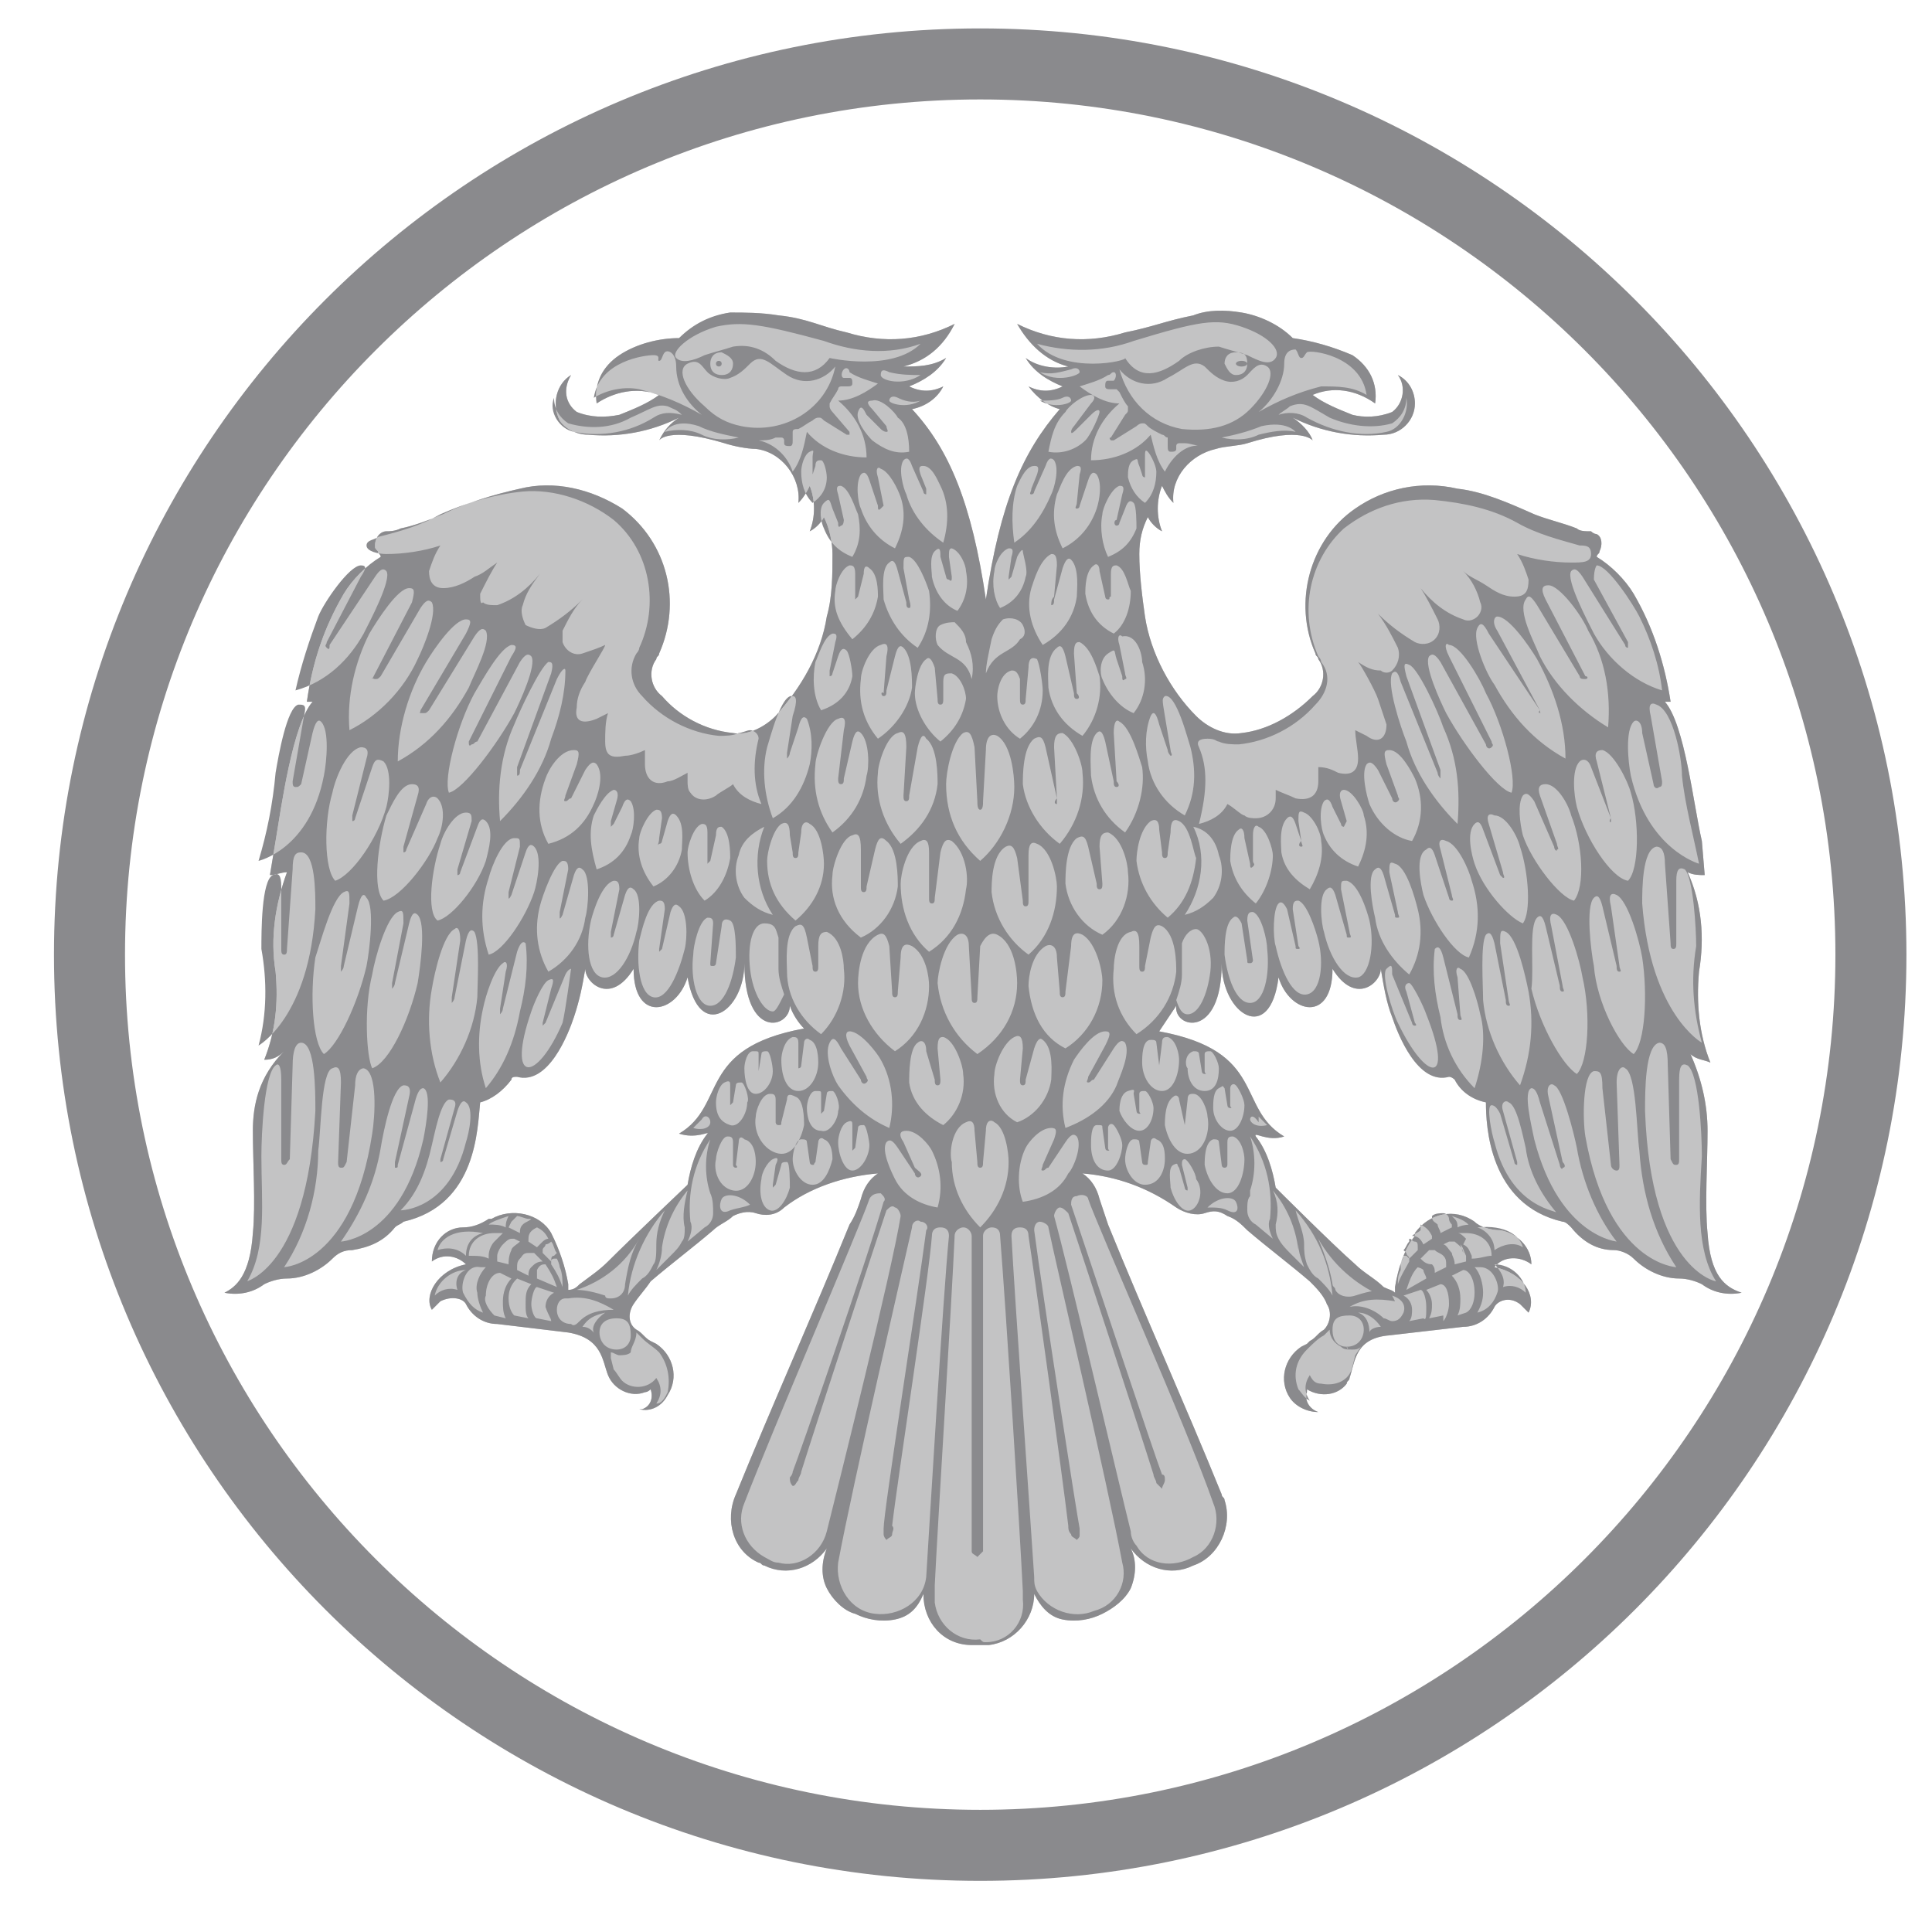
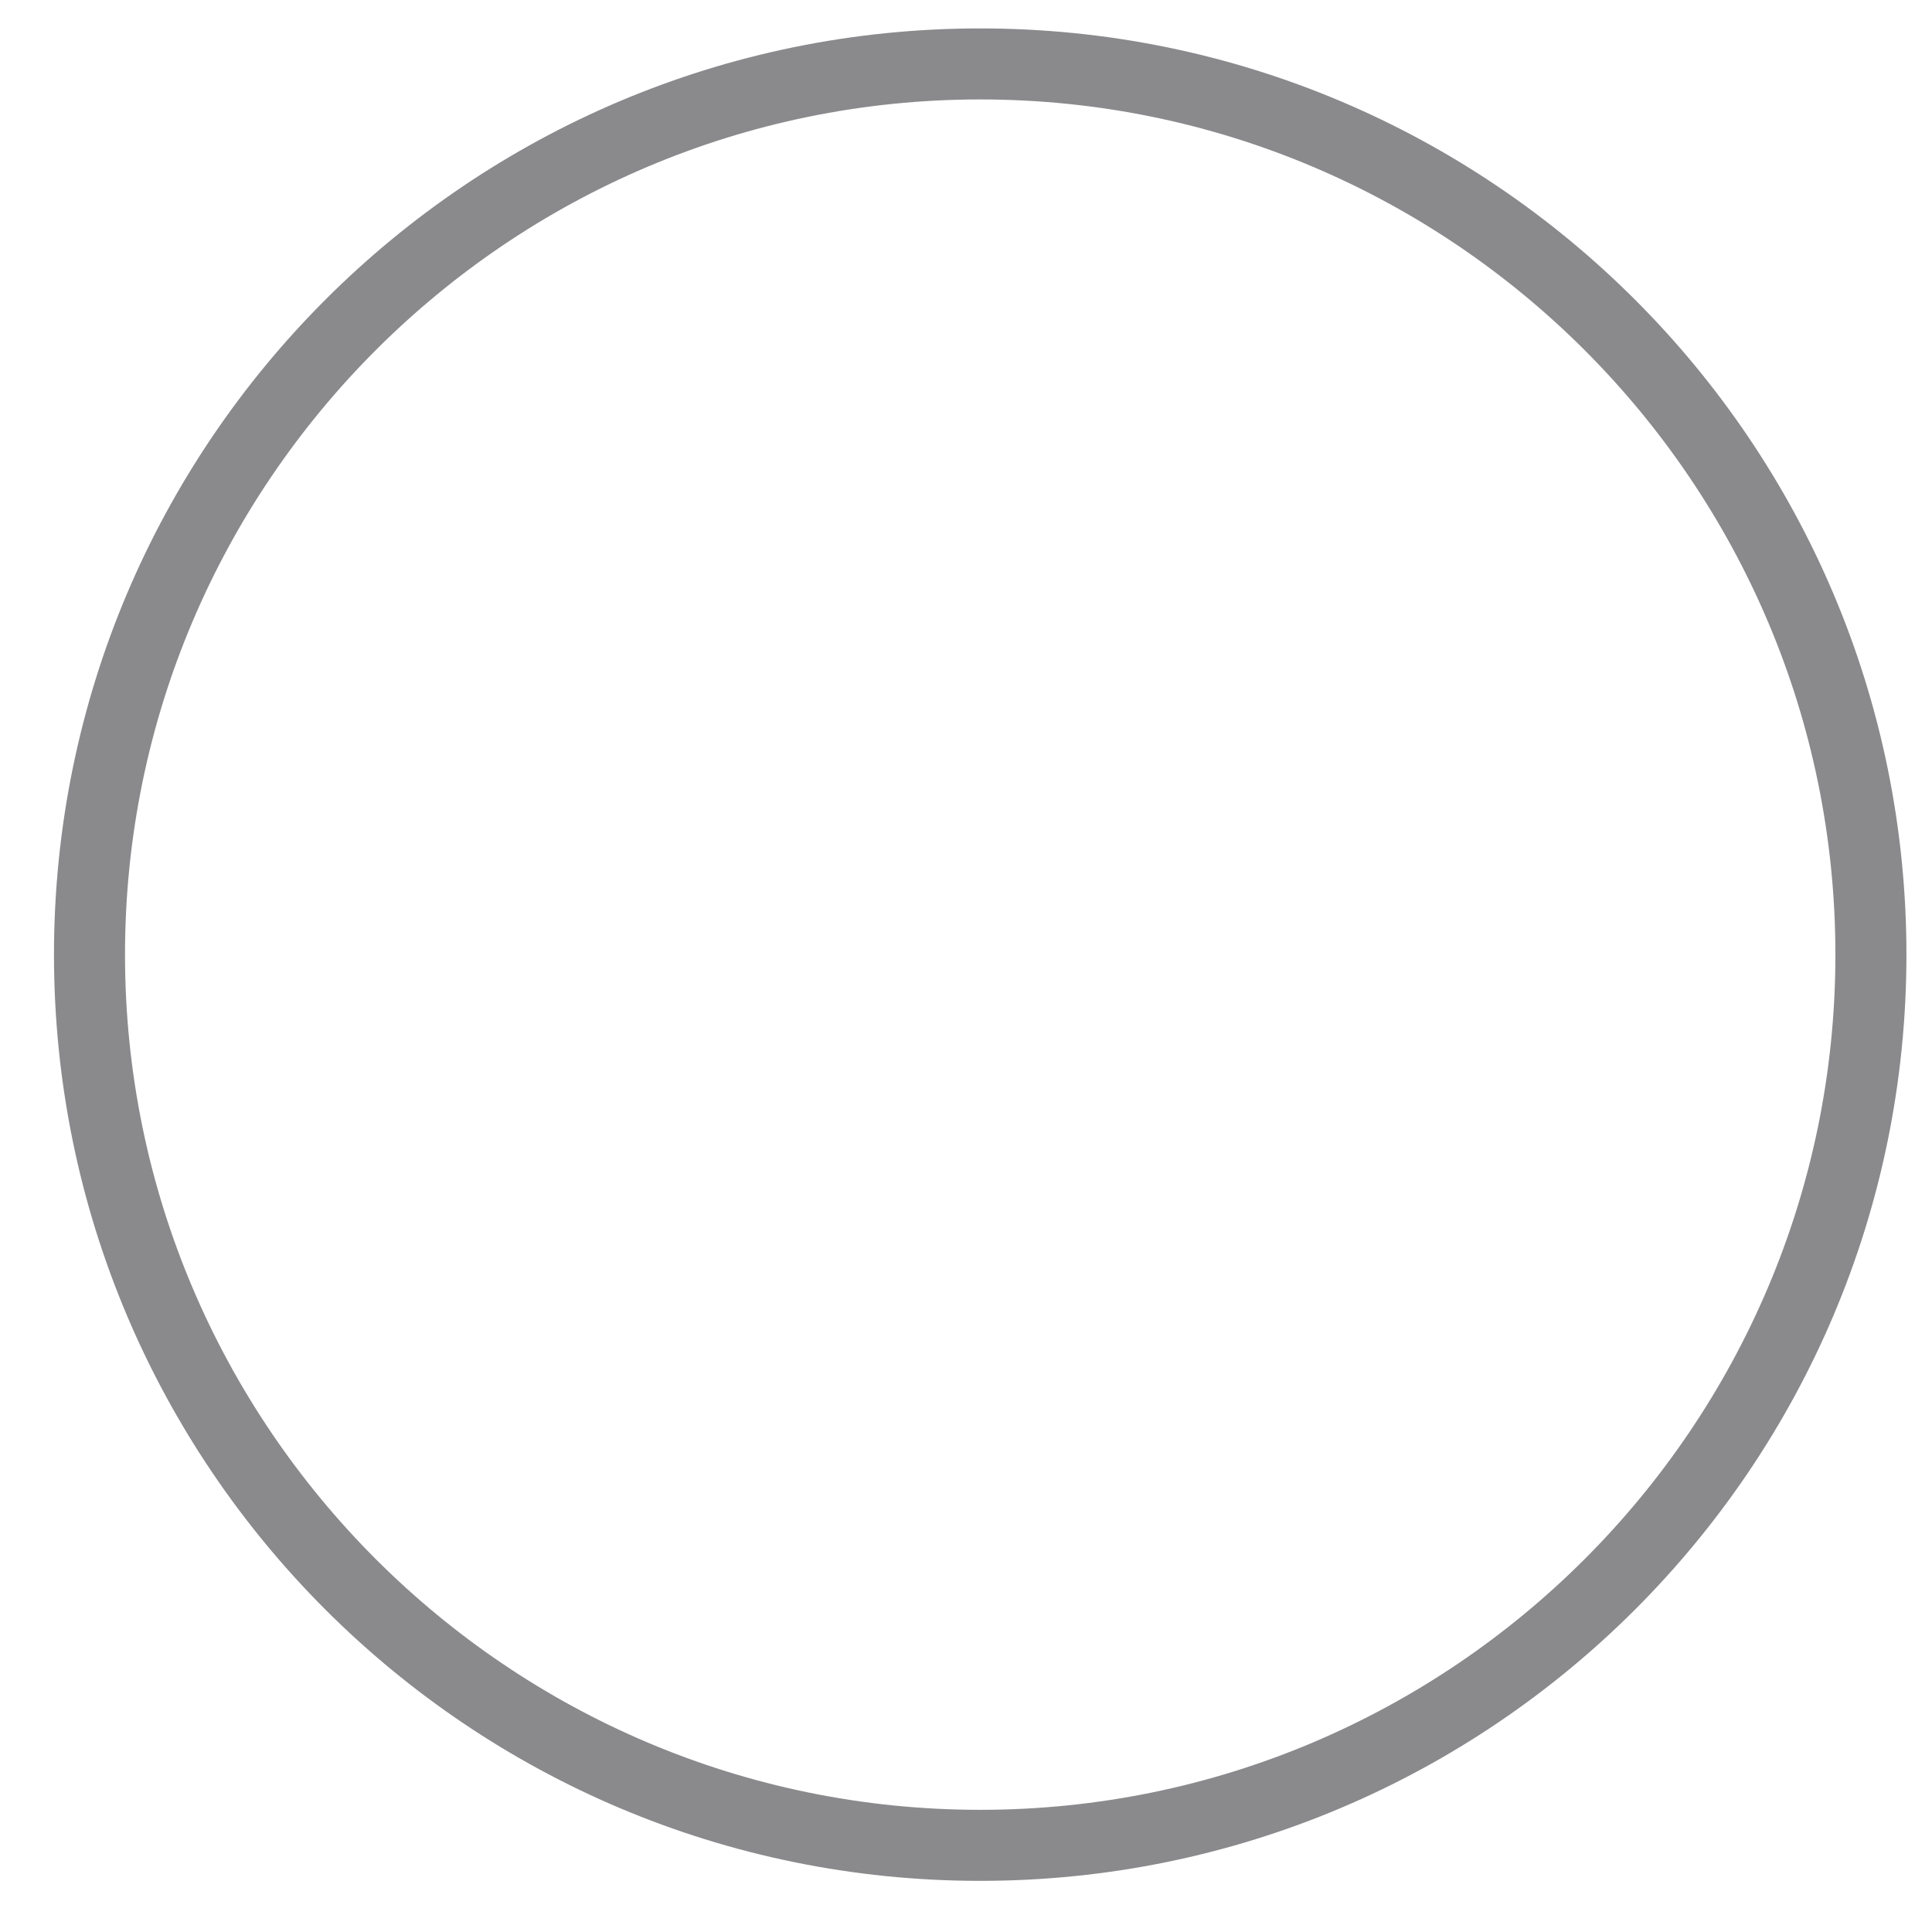
<svg xmlns="http://www.w3.org/2000/svg" version="1.1" id="Layer_1" x="0px" y="0px" viewBox="0 0 68 68" style="enable-background:new 0 0 68 68;" xml:space="preserve">
  <style type="text/css">
	.st0{fill:#8A8A8D;}
	.st1{fill:#C3C3C4;}
</style>
  <path class="st0" d="M34.5,1C16.5,1,1.9,15.6,1.9,33.6s14.6,32.6,32.6,32.6s32.6-14.6,32.6-32.6S52.5,1,34.5,1L34.5,1z M34.5,63.7  c-16.6,0-30.1-13.5-30.1-30.1S17.9,3.5,34.5,3.5S64.6,17,64.6,33.6C64.6,50.2,51.1,63.7,34.5,63.7L34.5,63.7z" />
-   <path class="st1" d="M60.1,43.4c-0.1-1,0-2.5,0-3.6c0-0.9-0.2-1.8-0.6-2.7c0.2,0.2,0.5,0.2,0.7,0.3c-0.4-1-0.5-2.1-0.4-3.2  c0.2-1.2,0.1-2.4-0.4-3.5c0.2,0.1,0.4,0.1,0.6,0.1l-0.1-1.2c-0.3-1.3-0.6-4.1-1.3-4.9c0.1,0,0.2,0,0.2,0c-0.2-1.3-0.6-2.6-1.3-3.8  c-0.3-0.5-0.8-1-1.3-1.3c0-0.1,0.1-0.1,0.1-0.2c0.1-0.2,0.1-0.5-0.1-0.6c0,0-0.1,0-0.2-0.1c-0.2,0-0.4,0-0.5-0.1  c-0.5-0.2-1-0.3-1.5-0.5c-0.9-0.4-1.8-0.8-2.7-0.9c-1.3-0.3-2.6,0-3.6,0.7c-1.6,1.1-2.2,3.3-1.4,5.1c0,0.1,0.1,0.1,0.1,0.2  c0.3,0.4,0.2,1-0.2,1.3c-0.7,0.7-1.6,1.2-2.5,1.3c-0.6,0.1-1.2-0.2-1.6-0.6c-0.9-0.9-1.6-2.2-1.8-3.5c-0.1-0.7-0.2-1.5-0.2-2.2  c0-0.5,0.1-0.9,0.3-1.3c0.1,0.2,0.3,0.4,0.5,0.5c-0.2-0.5-0.2-1.1,0-1.6c0.1,0.2,0.2,0.4,0.4,0.6c-0.1-0.9,0.6-1.7,1.5-1.9  c0.3-0.1,0.8-0.1,1.1-0.2c1.9-0.6,2.3-0.1,2.3-0.1c-0.1-0.3-0.4-0.6-0.7-0.8c1,0.5,2.1,0.7,3.2,0.6c0.6,0,1.1-0.5,1.1-1.1  c0-0.4-0.2-0.8-0.6-1c0.3,0.4,0.2,1-0.2,1.3c-0.5,0.2-1,0.2-1.4,0.1c-0.5-0.2-1-0.4-1.4-0.7c0.7-0.3,1.5-0.2,2.2,0.3  c0.1-0.7-0.2-1.3-0.8-1.7c-0.7-0.3-1.4-0.5-2.1-0.6c-0.5-0.5-1.2-0.8-1.8-0.9c-0.6-0.1-1.2-0.1-1.7,0.1c-1,0.2-1.4,0.4-2.4,0.6  c-1.3,0.4-2.6,0.3-3.8-0.3c0.4,0.7,1,1.3,1.8,1.5c-0.5,0.1-1.1,0-1.5-0.3c0.3,0.5,0.8,0.8,1.3,1c-0.4,0.2-0.8,0.2-1.2,0  c0.3,0.4,0.7,0.7,1.1,0.8c-1.3,1.5-2.1,3.3-2.6,6.7c-0.5-3.4-1.3-5.3-2.6-6.7c0.5-0.1,0.9-0.4,1.1-0.8c-0.4,0.2-0.8,0.2-1.2,0  c0.5-0.2,1-0.5,1.3-1c-0.5,0.3-1,0.3-1.5,0.3c0.8-0.2,1.4-0.7,1.8-1.5c-1.2,0.6-2.5,0.7-3.8,0.3c-0.9-0.2-1.4-0.5-2.4-0.6  C26.8,11,26.2,11,25.7,11c-0.7,0.1-1.3,0.5-1.8,0.9c-0.7,0-1.5,0.2-2.1,0.6c-0.6,0.4-0.9,1-0.8,1.7c0.6-0.4,1.4-0.6,2.2-0.3  c-0.4,0.3-0.9,0.5-1.4,0.7c-0.5,0.1-1,0.1-1.5-0.1c-0.4-0.3-0.5-0.8-0.2-1.3c-0.5,0.3-0.7,1-0.4,1.6c0.2,0.3,0.6,0.5,1,0.5  c1.1,0.1,2.2-0.1,3.2-0.6c-0.3,0.2-0.5,0.4-0.7,0.8c0,0,0.3-0.5,2.3,0.1c0.3,0.1,0.8,0.2,1.1,0.2c0.9,0.1,1.6,1,1.5,1.9  c0.2-0.2,0.3-0.4,0.4-0.6c0.2,0.5,0.2,1.1,0,1.6c0.2-0.1,0.4-0.3,0.5-0.5c0.2,0.4,0.3,0.9,0.3,1.3c0,0.7,0,1.5-0.2,2.2  c-0.2,1.3-0.9,2.5-1.8,3.5c-0.4,0.4-1,0.7-1.5,0.6c-1-0.1-1.9-0.6-2.5-1.3c-0.4-0.3-0.5-0.9-0.2-1.3c0-0.1,0.1-0.1,0.1-0.2  c0.8-1.8,0.3-3.9-1.3-5.1c-1.1-0.7-2.4-1-3.6-0.7c-0.9,0.2-1.9,0.5-2.7,0.9c-0.5,0.2-1,0.4-1.5,0.5c-0.2,0.1-0.4,0.1-0.5,0.1  c-0.2,0-0.4,0.2-0.4,0.5c0,0.1,0,0.1,0.1,0.2c0,0.1,0.1,0.1,0.1,0.2c-0.5,0.3-1,0.8-1.3,1.3c-0.7,1.2-1.1,2.4-1.3,3.8  c0.1,0,0.2,0,0.2,0c-0.7,0.8-1.1,3.7-1.3,4.9l-0.2,1.2c0.2,0,0.4-0.1,0.6-0.1c-0.4,1.1-0.6,2.3-0.4,3.5c0.1,1.1,0,2.1-0.4,3.1  c0.3,0,0.5-0.1,0.7-0.3c-0.9,0.9-1.1,1.9-1.1,2.8c0,1.1,0.1,2.6,0,3.6c-0.1,1.5-0.6,1.9-1,2.1c0.5,0.1,1,0,1.4-0.3  c0.2-0.1,0.5-0.2,0.8-0.2c0.6,0,1.2-0.3,1.6-0.7c0.2-0.2,0.4-0.3,0.7-0.3c0.6-0.1,1.1-0.3,1.5-0.8c0.1-0.1,0.2-0.1,0.3-0.2  c2.6-0.6,2.6-3.3,2.7-4.2c0.4-0.1,0.8-0.4,1.1-0.8c0-0.1,0.1-0.1,0.2-0.1c1.1,0.3,1.8-1.5,2-2.1s0.3-1.1,0.4-1.7  c0,0.5,0.9,1.3,1.7,0c0,1.9,1.5,1.6,1.9,0.3c0.4,2.3,2,1.2,2-0.5c0,2.7,1.6,2.3,1.6,1.5c0.1,0.3,0.3,0.6,0.5,0.8  c-3.8,0.7-2.7,2.7-4.4,3.7c0.6,0.2,1.1-0.1,1,0c-0.4,0.5-0.6,1.2-0.7,1.8c0,0-2,1.9-2.8,2.7c-0.3,0.3-0.6,0.5-1,0.8  c-0.1,0.1-0.2,0.2-0.4,0.2c0-0.1,0-0.2,0-0.2c-0.1-0.6-0.3-1.2-0.6-1.8c-0.4-0.7-1.4-0.9-2.1-0.5c0,0,0,0-0.1,0  c-0.3,0.2-0.6,0.3-0.9,0.3c-0.6,0-1.1,0.5-1.1,1.2c0.4-0.3,0.9-0.2,1.2,0.1c-1,0.2-1.5,1.1-1.2,1.6c0.1-0.1,0.2-0.2,0.3-0.3  c0.4-0.2,0.8-0.1,0.9,0.1c0.2,0.4,0.6,0.7,1.1,0.7c0.8,0.1,1.7,0.2,2.5,0.3c1.2,0.2,1.2,1,1.4,1.5c0.2,0.5,0.8,0.8,1.3,0.6  c0.1,0,0.2-0.1,0.2-0.1c0.1,0.3,0,0.6-0.3,0.7h-0.1c0.4,0.1,0.8-0.1,1-0.5c0.4-0.6,0.2-1.4-0.4-1.8l-0.2-0.1h0  c-0.2-0.1-0.3-0.3-0.5-0.4c-0.3-0.2-0.3-0.6-0.1-0.9c0.2-0.3,0.4-0.5,0.6-0.8c0.7-0.6,1.5-1.2,2.2-1.8c0.2-0.2,0.5-0.3,0.7-0.5  c0.2-0.1,0.5-0.2,0.8-0.1c0.3,0.1,0.7,0.1,1-0.2c0.9-0.7,2.1-1.1,3.3-1.2c-0.3,0.2-0.5,0.5-0.6,0.9c-0.1,0.3-0.2,0.6-0.4,0.9  c-1.3,3.2-2.7,6.3-4,9.5c-0.4,0.9-0.1,2,0.8,2.4c0.1,0,0.1,0.1,0.2,0.1c0.8,0.4,1.7,0.1,2.2-0.6c-0.2,0.5-0.2,1,0,1.4s0.6,0.8,1,0.9  c0.4,0.2,0.9,0.3,1.4,0.2c0.5-0.1,0.8-0.4,1-0.9c0,1,0.7,1.8,1.7,1.8l0,0l0,0h0.6l0,0c0.9-0.1,1.6-0.9,1.6-1.8  c0.2,0.4,0.5,0.8,1,0.9c0.5,0.1,1,0,1.4-0.2s0.8-0.5,1-0.9c0.2-0.5,0.2-1,0-1.4c0.5,0.7,1.4,1,2.2,0.6c0.9-0.3,1.4-1.4,1.1-2.3  c0-0.1-0.1-0.1-0.1-0.2c-1.3-3.2-2.7-6.3-4-9.5l-0.3-0.9c-0.1-0.4-0.3-0.7-0.6-0.9c1.2,0.1,2.3,0.5,3.3,1.2c0.3,0.2,0.7,0.3,1,0.2  s0.5-0.1,0.8,0.1c0.3,0.1,0.5,0.3,0.7,0.5c0.7,0.6,1.5,1.2,2.2,1.8c0.2,0.2,0.5,0.5,0.6,0.8c0.2,0.3,0.1,0.7-0.1,0.9  c-0.2,0.2-0.3,0.3-0.5,0.4L46,47.3l-0.2,0.1c-0.6,0.4-0.8,1.2-0.4,1.8c0.2,0.3,0.6,0.5,1,0.5c-0.3-0.1-0.5-0.4-0.4-0.7v-0.1  c0.5,0.3,1.1,0.2,1.4-0.2c0-0.1,0.1-0.1,0.1-0.2c0.2-0.6,0.2-1.4,1.4-1.5c0.9-0.1,1.7-0.2,2.6-0.3c0.5,0,0.9-0.3,1.1-0.7  c0.1-0.2,0.5-0.4,0.9-0.1c0.1,0.1,0.2,0.2,0.3,0.3c0.3-0.6-0.2-1.4-1.2-1.6c0.3-0.4,0.9-0.4,1.3-0.1c0-0.6-0.5-1.1-1.1-1.2  c-0.3,0-0.7-0.1-0.9-0.3c-0.7-0.5-1.6-0.3-2.1,0.4c0,0,0,0,0,0.1c-0.4,0.5-0.6,1.2-0.7,1.8c0,0,0,0.1,0,0.2  c-0.1-0.1-0.2-0.1-0.4-0.2c-0.3-0.3-0.7-0.5-1-0.8c-0.8-0.7-2.8-2.7-2.8-2.7c-0.1-0.6-0.3-1.3-0.7-1.8c-0.1-0.2,0.4,0.2,1,0  c-1.7-1-0.6-3-4.4-3.7c0.2-0.3,0.4-0.6,0.6-0.9c-0.1,0.8,1.6,1.2,1.6-1.5c0,1.8,1.7,2.9,2,0.5c0.4,1.3,1.9,1.6,1.9-0.3  c0.8,1.3,1.7,0.5,1.7,0c0.1,0.6,0.2,1.2,0.4,1.7c0.2,0.6,0.9,2.4,2,2.1c0.1,0,0.2,0.1,0.2,0.1c0.2,0.4,0.6,0.7,1.1,0.8  c0,0.8,0.1,3.6,2.7,4.2c0.1,0,0.2,0.1,0.3,0.2c0.4,0.5,0.9,0.8,1.5,0.8c0.2,0,0.5,0.1,0.7,0.3c0.4,0.4,1,0.7,1.6,0.7  c0.3,0,0.6,0.1,0.8,0.2c0.4,0.3,0.9,0.4,1.4,0.3C60.7,45.3,60.2,44.9,60.1,43.4z" />
-   <ellipse class="st0" cx="25.3" cy="12.8" rx="0.1" ry="0.1" />
-   <ellipse class="st0" cx="43.7" cy="12.8" rx="0.2" ry="0.1" />
-   <path class="st0" d="M60.1,43.4c-0.1-1,0-2.5,0-3.6c0-0.9-0.2-1.8-0.6-2.7c0.2,0.2,0.5,0.2,0.7,0.3c-0.4-1-0.5-2.1-0.4-3.2  c0.2-1.2,0.1-2.4-0.4-3.5c0.2,0.1,0.4,0.1,0.6,0.1l-0.1-1.2c-0.3-1.3-0.6-4.1-1.3-4.9c0.1,0,0.2,0,0.2,0c-0.2-1.3-0.6-2.6-1.3-3.8  c-0.3-0.5-0.8-1-1.3-1.3c0-0.1,0.1-0.1,0.1-0.2c0.1-0.2,0.1-0.5-0.1-0.6c0,0-0.1,0-0.2-0.1c-0.2,0-0.4,0-0.5-0.1  c-0.5-0.2-1-0.3-1.5-0.5c-0.9-0.4-1.8-0.8-2.7-0.9c-1.3-0.3-2.6,0-3.6,0.7c-1.6,1.1-2.2,3.3-1.4,5.1c0,0.1,0.1,0.1,0.1,0.2  c0.3,0.4,0.2,1-0.2,1.3c-0.7,0.7-1.6,1.2-2.5,1.3c-0.6,0.1-1.2-0.2-1.6-0.6c-0.9-0.9-1.6-2.2-1.8-3.5c-0.1-0.7-0.2-1.5-0.2-2.2  c0-0.5,0.1-0.9,0.3-1.3c0.1,0.2,0.3,0.4,0.5,0.5c-0.2-0.5-0.2-1.1,0-1.6c0.1,0.2,0.2,0.4,0.4,0.6c-0.1-0.9,0.6-1.7,1.5-1.9  c0.3-0.1,0.8-0.1,1.1-0.2c1.9-0.6,2.3-0.1,2.3-0.1c-0.1-0.3-0.4-0.6-0.7-0.8c1,0.5,2.1,0.7,3.2,0.6c0.6,0,1.1-0.5,1.1-1.1  c0-0.4-0.2-0.8-0.6-1c0.3,0.4,0.2,1-0.2,1.3c-0.5,0.2-1,0.2-1.4,0.1c-0.5-0.2-1-0.4-1.4-0.7c0.7-0.3,1.5-0.2,2.2,0.3  c0.1-0.7-0.2-1.3-0.8-1.7c-0.7-0.3-1.4-0.5-2.1-0.6c-0.5-0.5-1.2-0.8-1.8-0.9c-0.6-0.1-1.2-0.1-1.7,0.1c-1,0.2-1.4,0.4-2.4,0.6  c-1.3,0.4-2.6,0.3-3.8-0.3c0.4,0.7,1,1.3,1.8,1.5c-0.5,0.1-1.1,0-1.5-0.3c0.3,0.5,0.8,0.8,1.3,1c-0.4,0.2-0.8,0.2-1.2,0  c0.3,0.4,0.7,0.7,1.1,0.8c-1.3,1.5-2.1,3.3-2.6,6.7c-0.5-3.4-1.3-5.3-2.6-6.7c0.5-0.1,0.9-0.4,1.1-0.8c-0.4,0.2-0.8,0.2-1.2,0  c0.5-0.2,1-0.5,1.3-1c-0.5,0.3-1,0.3-1.5,0.3c0.8-0.2,1.4-0.7,1.8-1.5c-1.2,0.6-2.5,0.7-3.8,0.3c-0.9-0.2-1.4-0.5-2.4-0.6  C26.8,11,26.2,11,25.7,11c-0.7,0.1-1.3,0.4-1.8,0.9c-0.7,0-1.5,0.2-2.1,0.6c-0.6,0.4-0.9,1-0.8,1.7c0.6-0.4,1.4-0.6,2.2-0.3  c-0.4,0.3-0.9,0.5-1.4,0.7c-0.5,0.1-1,0.1-1.5-0.1c-0.4-0.3-0.5-0.8-0.2-1.3c-0.5,0.3-0.7,1-0.4,1.6c0.2,0.3,0.6,0.5,1,0.5  c1.1,0.1,2.2-0.1,3.2-0.6c-0.3,0.2-0.5,0.4-0.7,0.8c0,0,0.3-0.5,2.3,0.1c0.3,0.1,0.8,0.2,1.1,0.2c0.9,0.1,1.6,1,1.5,1.9  c0.2-0.2,0.3-0.4,0.4-0.6c0.2,0.5,0.2,1.1,0,1.6c0.2-0.1,0.4-0.3,0.5-0.5c0.2,0.4,0.3,0.9,0.3,1.3c0,0.7,0,1.5-0.2,2.2  c-0.2,1.3-0.9,2.5-1.8,3.5c-0.4,0.4-1,0.7-1.5,0.6c-1-0.1-1.9-0.6-2.5-1.3c-0.4-0.3-0.5-0.9-0.2-1.3c0-0.1,0.1-0.1,0.1-0.2  c0.8-1.8,0.3-3.9-1.3-5.1c-1.1-0.7-2.4-1-3.6-0.7c-0.9,0.2-1.9,0.5-2.7,0.9c-0.5,0.2-1,0.4-1.5,0.5c-0.2,0.1-0.4,0.1-0.5,0.1  c-0.2,0-0.4,0.2-0.4,0.5c0,0.1,0,0.1,0.1,0.2c0,0.1,0.1,0.1,0.1,0.2c-0.5,0.3-1,0.8-1.3,1.3c-0.7,1.2-1.1,2.4-1.3,3.8  c0.1,0,0.2,0,0.2,0c-0.7,0.8-1.1,3.7-1.3,4.9l-0.2,1.2c0.2,0,0.4-0.1,0.6-0.1c-0.4,1.1-0.6,2.3-0.4,3.5c0.1,1.1,0,2.1-0.4,3.1  c0.3,0,0.5-0.1,0.7-0.3c-0.9,0.9-1.1,1.9-1.1,2.8c0,1.1,0.1,2.6,0,3.6c-0.1,1.5-0.6,1.9-1,2.1c0.5,0.1,1,0,1.4-0.3  c0.2-0.1,0.5-0.2,0.8-0.2c0.6,0,1.2-0.3,1.6-0.7c0.2-0.2,0.4-0.3,0.7-0.3c0.6-0.1,1.1-0.3,1.5-0.8c0.1-0.1,0.2-0.1,0.3-0.2  c2.6-0.6,2.6-3.3,2.7-4.2c0.4-0.1,0.8-0.4,1.1-0.8c0-0.1,0.1-0.1,0.2-0.1c1.1,0.3,1.8-1.5,2-2.1s0.3-1.1,0.4-1.7  c0,0.5,0.9,1.3,1.7,0c0,1.9,1.5,1.6,1.9,0.3c0.4,2.3,2,1.2,2-0.5c0,2.7,1.6,2.3,1.6,1.5c0.1,0.3,0.3,0.6,0.5,0.8  c-3.8,0.7-2.7,2.7-4.4,3.7c0.6,0.2,1.1-0.1,1,0c-0.4,0.5-0.6,1.2-0.7,1.8c0,0-2,1.9-2.8,2.7c-0.3,0.3-0.6,0.5-1,0.8  c-0.1,0.1-0.2,0.2-0.4,0.2c0-0.1,0-0.2,0-0.2c-0.1-0.6-0.3-1.2-0.6-1.8c-0.4-0.7-1.4-0.9-2.1-0.5c0,0,0,0-0.1,0  c-0.3,0.2-0.6,0.3-0.9,0.3c-0.6,0-1.1,0.5-1.1,1.2c0.4-0.3,0.9-0.2,1.2,0.1c-1,0.2-1.5,1.1-1.2,1.6c0.1-0.1,0.2-0.2,0.3-0.3  c0.4-0.2,0.8-0.1,0.9,0.1c0.2,0.4,0.6,0.7,1.1,0.7c0.8,0.1,1.7,0.2,2.5,0.3c1.2,0.2,1.2,1,1.4,1.5c0.2,0.5,0.8,0.8,1.3,0.6  c0.1,0,0.2-0.1,0.2-0.1c0.1,0.3,0,0.6-0.3,0.7h-0.1c0.4,0.1,0.8-0.1,1-0.5c0.4-0.6,0.2-1.4-0.4-1.8l-0.2-0.1h0  c-0.2-0.1-0.3-0.3-0.5-0.4c-0.3-0.2-0.3-0.6-0.1-0.9c0.2-0.3,0.4-0.5,0.6-0.8c0.7-0.6,1.5-1.2,2.2-1.8c0.2-0.2,0.5-0.3,0.7-0.5  c0.2-0.1,0.5-0.2,0.8-0.1c0.3,0.1,0.7,0.1,1-0.2c0.9-0.7,2.1-1.1,3.3-1.2c-0.3,0.2-0.5,0.5-0.6,0.9c-0.1,0.3-0.2,0.6-0.4,0.9  c-1.3,3.2-2.7,6.3-4,9.5c-0.4,0.9-0.1,2,0.8,2.4c0.1,0,0.1,0.1,0.2,0.1c0.8,0.4,1.7,0.1,2.2-0.6c-0.2,0.5-0.2,1,0,1.4s0.6,0.8,1,0.9  c0.4,0.2,0.9,0.3,1.4,0.2c0.5-0.1,0.8-0.4,1-0.9c0,1,0.7,1.8,1.7,1.8l0,0l0,0h0.6l0,0c0.9-0.1,1.6-0.9,1.6-1.8  c0.2,0.4,0.5,0.8,1,0.9c0.5,0.1,1,0,1.4-0.2s0.8-0.5,1-0.9c0.2-0.5,0.2-1,0-1.4c0.5,0.7,1.4,1,2.2,0.6c0.9-0.3,1.4-1.4,1.1-2.3  c0-0.1-0.1-0.1-0.1-0.2c-1.3-3.2-2.7-6.3-4-9.5l-0.3-0.9c-0.1-0.4-0.3-0.7-0.6-0.9c1.2,0.1,2.3,0.5,3.3,1.2c0.3,0.2,0.7,0.3,1,0.2  s0.5-0.1,0.8,0.1c0.3,0.1,0.5,0.3,0.7,0.5c0.7,0.6,1.5,1.2,2.2,1.8c0.2,0.2,0.5,0.5,0.6,0.8c0.2,0.3,0.1,0.7-0.1,0.9  c-0.2,0.1-0.3,0.3-0.5,0.4L46,47.3l-0.2,0.1c-0.6,0.4-0.8,1.2-0.4,1.8c0.2,0.3,0.6,0.5,1,0.5c-0.3-0.1-0.5-0.4-0.4-0.7v-0.1  c0.5,0.3,1.1,0.2,1.4-0.2c0-0.1,0.1-0.1,0.1-0.2c0.2-0.6,0.2-1.4,1.4-1.5c0.9-0.1,1.7-0.2,2.6-0.3c0.5,0,0.9-0.3,1.1-0.7  c0.1-0.2,0.5-0.4,0.9-0.1c0.1,0.1,0.2,0.2,0.3,0.3c0.3-0.6-0.2-1.4-1.2-1.6c0.3-0.4,0.9-0.4,1.3-0.1c0-0.6-0.5-1.1-1.1-1.2  c-0.3,0-0.7-0.1-0.9-0.3c-0.7-0.5-1.6-0.3-2.1,0.4c0,0,0,0,0,0.1c-0.4,0.5-0.6,1.2-0.7,1.8c0,0,0,0.1,0,0.2  c-0.1-0.1-0.2-0.1-0.4-0.2c-0.3-0.3-0.7-0.5-1-0.8c-0.8-0.7-2.8-2.7-2.8-2.7c-0.1-0.6-0.3-1.3-0.7-1.8c-0.1-0.2,0.4,0.2,1,0  c-1.7-1-0.6-3-4.4-3.7c0.2-0.3,0.4-0.6,0.6-0.9c-0.1,0.8,1.6,1.2,1.6-1.5c0,1.8,1.7,2.9,2,0.5c0.4,1.3,1.9,1.6,1.9-0.3  c0.8,1.3,1.7,0.5,1.7,0c0.1,0.6,0.2,1.2,0.4,1.7c0.2,0.6,0.9,2.4,2,2.1c0.1,0,0.2,0.1,0.2,0.1c0.2,0.4,0.6,0.7,1.1,0.8  c0,0.8,0.1,3.6,2.7,4.2c0.1,0,0.2,0.1,0.3,0.2c0.4,0.5,0.9,0.8,1.5,0.8c0.2,0,0.5,0.1,0.7,0.3c0.4,0.4,1,0.7,1.6,0.7  c0.3,0,0.6,0.1,0.8,0.2c0.4,0.3,0.9,0.4,1.4,0.3C60.7,45.3,60.2,44.9,60.1,43.4z M24.4,39.7c0.1-0.1,0.2-0.2,0.3-0.3  c0.1-0.2,0.3-0.1,0.3,0.1S24.7,39.8,24.4,39.7z M22.5,43.6c-0.3,0.5-0.4,1-0.5,1.6c0,0.3-0.2,0.5-0.5,0.5c-0.1,0-0.2,0-0.2-0.1  c-0.3-0.1-0.7-0.2-1-0.2C21.2,45.1,22,44.5,22.5,43.6z M19.7,44.6c0.1,0.2,0.1,0.5,0.1,0.7c-0.1-0.3-0.2-0.5-0.4-0.8c0,0,0,0,0-0.1  s0.1-0.1,0.1-0.1h0.1C19.7,44.5,19.7,44.6,19.7,44.6L19.7,44.6z M18.9,44.7c0.1-0.2,0.2-0.2,0.3-0.2c0.2,0.3,0.3,0.5,0.4,0.8  L18.9,45C18.9,44.9,18.9,44.8,18.9,44.7L18.9,44.7z M18.7,44.6c-0.1,0.1-0.1,0.2-0.1,0.3l-0.4-0.2v-0.1c0-0.1,0-0.2,0.1-0.3  s0.1-0.2,0.3-0.2c0.1,0,0.1,0,0.2,0l0.2,0.2l0,0l0.1,0.1C18.9,44.4,18.8,44.5,18.7,44.6L18.7,44.6z M19.4,43.7L19.4,43.7  c0.1,0.1,0.1,0.3,0.2,0.4l-0.1,0.1c-0.1,0-0.1,0.1-0.1,0.2c-0.1-0.1-0.2-0.2-0.3-0.3c0,0,0,0,0-0.1s0.1-0.1,0.1-0.2  C19.2,43.8,19.3,43.8,19.4,43.7L19.4,43.7z M18.9,43.2C18.9,43.2,19,43.2,18.9,43.2c0.2,0.1,0.3,0.2,0.4,0.4c-0.1,0-0.2,0.1-0.2,0.1  c-0.1,0.1-0.1,0.1-0.2,0.2l-0.3-0.2v-0.1C18.6,43.4,18.7,43.3,18.9,43.2L18.9,43.2z M18,43c0.1-0.1,0.1-0.1,0.2-0.2  c0.1,0,0.3,0.1,0.4,0.1h0.1c-0.1,0.1-0.2,0.1-0.3,0.2c-0.1,0.1-0.1,0.2-0.1,0.3l-0.4-0.2L18,43C18,43.2,18,43.1,18,43L18,43z   M18.1,43.6L18.1,43.6L18.1,43.6l0.2,0.1l0,0C18.2,43.8,18,43.9,18,44c-0.1,0.2-0.1,0.4-0.1,0.5l-0.4-0.1c0-0.1,0-0.1,0-0.2  c0-0.1,0.1-0.3,0.2-0.4c0.1-0.1,0.2-0.2,0.3-0.2H18.1L18.1,43.6z M17.4,43.7c-0.1,0.1-0.2,0.3-0.2,0.5v0.1c-0.2-0.1-0.4-0.1-0.7-0.1  c0-0.5,0.4-0.8,0.9-0.8c0.1,0,0.2,0,0.3,0C17.6,43.5,17.5,43.6,17.4,43.7L17.4,43.7z M17.9,42.8L17.9,42.8c-0.1,0.2-0.1,0.3-0.1,0.4  c-0.2-0.1-0.4-0.1-0.6-0.1C17.3,43,17.6,42.9,17.9,42.8L17.9,42.8z M15.4,44c0.1-0.4,0.6-0.8,1.6-0.6c-0.4,0.1-0.6,0.4-0.6,0.8  C16.1,43.9,15.7,43.9,15.4,44L15.4,44z M16.1,45.4c-0.3-0.1-0.6,0-0.8,0.2c0.1-0.5,0.6-0.9,1.1-0.9C16.1,44.8,16,45.1,16.1,45.4  L16.1,45.4z M16.3,45.5c-0.1-0.3,0.1-1,0.6-0.9h0.2c-0.2,0.2-0.4,0.6-0.3,0.9c0,0.2,0.1,0.5,0.2,0.7C16.7,46.1,16.5,45.9,16.3,45.5  L16.3,45.5z M17.4,46.3c-0.2-0.2-0.4-0.5-0.3-0.7c0-0.4,0.2-0.8,0.5-0.8L18,45c-0.2,0.2-0.3,0.5-0.3,0.8c0,0.2,0,0.4,0.1,0.6  L17.4,46.3z M18.6,46.4l-0.5-0.1c-0.1-0.1-0.2-0.3-0.2-0.6c0-0.4,0.2-0.6,0.3-0.7l0.5,0.2c-0.2,0.2-0.2,0.4-0.2,0.7  C18.5,46.1,18.5,46.3,18.6,46.4L18.6,46.4z M19.4,46.5l-0.5-0.1c-0.1,0-0.2-0.3-0.2-0.5s0.1-0.6,0.2-0.6l0.3,0.1l0.3,0.1  c-0.2,0.1-0.3,0.3-0.3,0.5C19.3,46.3,19.4,46.4,19.4,46.5L19.4,46.5z M20.1,46.6c-0.3,0-0.5-0.2-0.5-0.5c0-0.2,0.1-0.4,0.3-0.4H20  c0.6-0.1,1.1,0.1,1.6,0.4c-0.5,0-0.9,0.1-1.2,0.4C20.3,46.6,20.2,46.7,20.1,46.6L20.1,46.6z M20.9,46.9c-0.1-0.1-0.2-0.2-0.4-0.2  c0.2-0.3,0.4-0.4,0.8-0.5C21,46.4,20.8,46.7,20.9,46.9L20.9,46.9z M21.1,46.9c0-0.3,0.2-0.5,0.6-0.5s0.5,0.2,0.5,0.6  c0,0.3-0.2,0.5-0.5,0.5C21.3,47.5,21.1,47.2,21.1,46.9C21,46.9,21,46.9,21.1,46.9L21.1,46.9z M22.4,46.9l0.2,0.2  c0.2,0.2,0.4,0.3,0.6,0.5c0.3,0.4,0.4,0.9,0.3,1.4c-0.1,0.2-0.2,0.4-0.4,0.4c0.2-0.3,0.2-0.6,0-0.9c-0.3,0.4-0.9,0.4-1.2,0.1  c-0.1-0.1-0.2-0.3-0.3-0.4l-0.1-0.4v-0.2c0.1,0,0.2,0.1,0.3,0.1c0.1,0,0.3,0,0.4-0.1C22.2,47.4,22.4,47.2,22.4,46.9L22.4,46.9z   M23,44.5c-0.1,0.2-0.2,0.4-0.4,0.5c-0.2,0.2-0.4,0.4-0.5,0.6c0.1-1.1,0.6-2.2,1.3-3c-0.2,0.4-0.3,0.8-0.3,1.2  C23.1,44.1,23.1,44.4,23,44.5L23,44.5z M24.1,43.2c0,0.2,0,0.4-0.1,0.5c-0.1,0.2-0.2,0.3-0.4,0.5l-0.5,0.5c0.1-0.2,0.2-0.5,0.2-0.8  c0.1-0.7,0.4-1.4,0.9-2C24.1,42.3,24,42.8,24.1,43.2L24.1,43.2z M25.1,42.7c0,0.2-0.1,0.4-0.3,0.5l-0.6,0.5c0.1-0.2,0.2-0.5,0.1-0.7  c-0.1-1,0.1-2,0.7-2.9c-0.2,0.6-0.2,1.3,0,1.9C25.1,42.2,25.1,42.5,25.1,42.7L25.1,42.7z M47.7,47.7l-0.1,0.4  c-0.1,0.5-0.6,0.7-1.1,0.6c-0.2,0-0.3-0.1-0.4-0.3c-0.2,0.3-0.2,0.6,0,0.9c-0.2-0.1-0.3-0.3-0.4-0.4c-0.2-0.5-0.1-1,0.3-1.4  c0.2-0.2,0.4-0.4,0.6-0.5l0.2-0.2c0,0.3,0.2,0.5,0.4,0.6c0.1,0.1,0.2,0.1,0.4,0.1c0.1,0,0.2,0,0.3-0.1L47.7,47.7z M47.4,47.4  c-0.3,0-0.5-0.2-0.5-0.6s0.2-0.5,0.6-0.5c0.3,0,0.5,0.2,0.5,0.5C48,47.1,47.8,47.4,47.4,47.4C47.5,47.5,47.4,47.5,47.4,47.4  L47.4,47.4z M48.2,46.9c0-0.3-0.1-0.6-0.4-0.7c0.3,0,0.6,0.2,0.8,0.5C48.4,46.7,48.2,46.8,48.2,46.9L48.2,46.9z M50.1,46.4l-0.5,0.1  c0.1-0.1,0.1-0.3,0.1-0.4c0-0.2-0.1-0.4-0.3-0.5l0.3-0.1l0.3-0.1c0.1,0,0.2,0.3,0.2,0.6S50.2,46.5,50.1,46.4L50.1,46.4z M50.1,44.7  c0,0.1,0.1,0.2,0.1,0.3l-0.7,0.4c0.1-0.3,0.2-0.6,0.4-0.8C49.8,44.6,50,44.6,50.1,44.7L50.1,44.7z M50,44.3L50,44.3L50,44.3l0.3-0.3  c0.1,0,0.1,0,0.2,0c0.1,0.1,0.2,0.1,0.3,0.2c0.1,0.1,0.1,0.2,0.1,0.3v0.1l-0.4,0.2c0-0.1,0-0.2-0.1-0.3C50.2,44.5,50.1,44.4,50,44.3  L50,44.3z M50.8,46.3l-0.5,0.1c0.1-0.2,0.1-0.3,0.1-0.5s-0.1-0.4-0.2-0.5l0.5-0.2c0.2,0,0.3,0.3,0.3,0.7c0,0.2-0.1,0.5-0.2,0.6  L50.8,46.3z M51.6,46.2l-0.3,0.1c0.1-0.2,0.1-0.4,0.1-0.6c0-0.3-0.1-0.6-0.3-0.8l0.4-0.2c0.2,0,0.4,0.3,0.4,0.8  C51.9,45.8,51.8,46.1,51.6,46.2L51.6,46.2z M51.6,43.6c-0.1-0.1-0.2-0.2-0.3-0.2c0.1,0,0.2,0,0.3,0c0.5,0,0.9,0.3,0.9,0.8  c-0.2,0-0.4,0.1-0.7,0.1v-0.1c-0.1-0.2-0.1-0.3-0.3-0.4L51.6,43.6z M52.7,45.5c-0.1,0.3-0.3,0.6-0.7,0.7c0.1-0.2,0.2-0.4,0.2-0.7  s-0.1-0.7-0.3-0.9h0.2C52.6,44.6,52.8,45.3,52.7,45.5L52.7,45.5z M53.7,45.5c-0.2-0.2-0.5-0.3-0.8-0.2c0.1-0.3-0.1-0.6-0.3-0.8  C53.2,44.5,53.7,45,53.7,45.5L53.7,45.5L53.7,45.5z M53.6,43.9c-0.3-0.2-0.7-0.1-1,0.1c0-0.4-0.3-0.7-0.6-0.8  C53,43.1,53.5,43.5,53.6,43.9L53.6,43.9z M51.9,43.1c-0.2,0-0.4,0-0.6,0.1c0-0.1,0-0.2-0.1-0.3l-0.1-0.1c0.3,0.1,0.6,0.2,0.7,0.5  L51.9,43.1z M51.4,43.8c0.1,0.1,0.1,0.2,0.2,0.4c0,0.1,0,0.1,0,0.2l-0.4,0.1c0-0.2-0.1-0.3-0.1-0.4c-0.1-0.1-0.2-0.3-0.3-0.3l0,0  l0.2-0.1l0,0l0,0c0.1,0,0.1,0,0.2,0c0.1,0.1,0.3,0.2,0.3,0.4L51.4,43.8z M50.4,42.8c0.1-0.1,0.3-0.1,0.4-0.1c0.1,0,0.2,0.1,0.2,0.2  c0,0.1,0.1,0.2,0.1,0.2v0.1l-0.4,0.2c0-0.1-0.1-0.2-0.1-0.3C50.5,43,50.4,43,50.4,42.8L50.4,42.8z M50,43.1  C50.1,43.1,50.1,43.1,50,43.1c0.2,0.1,0.3,0.2,0.4,0.4v0.1l-0.3,0.2c-0.1-0.2-0.2-0.3-0.4-0.3c0.1-0.1,0.2-0.1,0.3-0.2V43.1z   M49.6,43.6L49.6,43.6c0.1,0,0.1,0.1,0.2,0.1c0.1,0,0.1,0.1,0.1,0.2c0,0,0,0,0,0.1c-0.1,0.1-0.2,0.2-0.3,0.3c0-0.1-0.1-0.1-0.1-0.2  L49.4,44c0.1-0.1,0.1-0.2,0.2-0.3V43.6z M49.3,44.5c0-0.1,0.1-0.2,0.1-0.3h0.1l0.1,0.1c0,0,0,0,0,0.1c-0.1,0.2-0.3,0.5-0.4,0.8  c0-0.2,0-0.3,0.1-0.5L49.3,44.5z M49,45.6L49,45.6c0.3,0.1,0.5,0.3,0.4,0.6c-0.1,0.2-0.2,0.3-0.4,0.3c-0.1,0-0.2-0.1-0.3-0.1  c-0.3-0.3-0.8-0.5-1.2-0.4c0.5-0.3,1-0.3,1.6-0.2L49,45.6z M48.7,45.4c-0.3,0-0.7,0.1-1,0.2c-0.3,0.1-0.6,0-0.7-0.2  c0-0.1-0.1-0.1-0.1-0.2c-0.1-0.6-0.3-1.1-0.5-1.6c0.5,0.9,1.3,1.6,2.2,2L48.7,45.4z M46.9,45.6c-0.1-0.2-0.3-0.4-0.5-0.6  c-0.2-0.1-0.3-0.3-0.4-0.5c-0.1-0.3-0.1-0.5-0.1-0.7c0-0.4-0.2-0.8-0.3-1.2C46.4,43.5,46.8,44.5,46.9,45.6L46.9,45.6z M45.7,43.8  c0,0.3,0.1,0.5,0.2,0.8l-0.5-0.5c-0.1-0.1-0.3-0.3-0.4-0.5c-0.1-0.2-0.1-0.3-0.1-0.5c0.1-0.4,0.1-0.8-0.1-1.2  c0.5,0.6,0.8,1.3,0.9,2.1L45.7,43.8z M44.3,39.3c0.1,0.1,0.2,0.2,0.3,0.3c-0.4,0.1-0.6-0.1-0.6-0.2s0.1-0.2,0.3,0.1V39.3z M44,41.9  c0.2-0.6,0.2-1.3,0-1.9c0.6,0.9,0.8,1.9,0.7,2.9c-0.1,0.2,0,0.5,0.1,0.7l-0.6-0.5c-0.2-0.1-0.3-0.3-0.3-0.5s0-0.4,0.1-0.5V41.9z   M59.7,33.3c-0.2,1.2-0.1,2.3,0.2,3.4c0,0-1.8-1-2.1-4.9c0-0.5,0-1.9,0.5-2c0.2,0,0.3,0.2,0.3,0.6l0.2,2.8c0,0.1,0,0.2,0.1,0.2l0,0  c0.1,0,0.1-0.1,0.1-0.2V31c0-0.4,0.1-0.5,0.3-0.4C59.6,30.9,59.7,32.7,59.7,33.3z M47.4,28.9l-0.2-0.7c-0.1-0.3,0-0.4,0.1-0.4  c0.3,0,0.7,0.7,0.7,0.9c0.2,0.6,0.1,1.2-0.2,1.8c-0.6-0.2-1-0.6-1.2-1.1c-0.1-0.2-0.2-0.9,0-1.2c0.1-0.1,0.2-0.1,0.3,0.2l0.3,0.6  c0,0.1,0.1,0.1,0.1,0.1L47.4,28.9z M48.2,28.3c-0.1-0.3-0.3-1.1-0.1-1.4c0.1-0.1,0.2-0.1,0.4,0.2l0.5,1c0,0.1,0.1,0.2,0.2,0.1  s0-0.1,0-0.2l-0.4-1.1c-0.1-0.4-0.1-0.5,0.1-0.5c0.4,0,0.8,0.8,0.9,1c0.3,0.7,0.3,1.5-0.1,2.2C49.1,29.5,48.5,29,48.2,28.3  L48.2,28.3z M50.7,27.1l-1.2-3.3c-0.1-0.4-0.1-0.5,0.1-0.4c0.3,0.1,1,1.6,1.2,2.2c0.5,1.1,0.6,2.2,0.5,3.4c-0.8-0.8-1.5-1.8-1.8-2.9  c-0.2-0.5-0.7-2-0.5-2.4c0.1-0.1,0.2-0.1,0.3,0.3l1.3,3.2c0,0.1,0.1,0.2,0.1,0.2S50.7,27.2,50.7,27.1L50.7,27.1z M52.5,26.1l-1.5-3  c-0.2-0.4-0.1-0.5,0-0.4c0.4,0,1.1,1.2,1.3,1.7c0.6,1.1,1.1,3,0.9,3.5c-0.5-0.1-1.7-1.7-2.3-2.8c-0.2-0.4-0.8-1.7-0.6-2  c0.1-0.1,0.2-0.1,0.4,0.2l1.6,2.9c0,0.1,0.1,0.2,0.2,0.1S52.5,26.2,52.5,26.1L52.5,26.1z M54.2,25l-1.5-2.8c-0.2-0.3-0.1-0.5,0-0.5  c0.4,0,1.1,1,1.4,1.5c0.6,1.1,1,2.3,1,3.5l0,0c-1.1-0.6-1.9-1.5-2.5-2.6c-0.3-0.4-0.8-1.6-0.6-2c0.1-0.2,0.2-0.2,0.4,0.2L54.2,25  c-0.1,0.1,0,0.1,0.1,0.1l0,0C54.2,25.1,54.2,25.1,54.2,25L54.2,25z M55.8,23.8l-1.4-2.7c-0.2-0.4-0.1-0.5,0.1-0.5  c0.4,0,1.2,1.1,1.4,1.6c0.6,1,0.8,2.2,0.7,3.4l0,0c-1-0.6-1.9-1.5-2.4-2.5c-0.2-0.5-0.8-1.6-0.5-2c0.1-0.2,0.2-0.1,0.4,0.2l1.5,2.5  c0,0.1,0.1,0.1,0.2,0.1S55.9,23.8,55.8,23.8L55.8,23.8z M56.7,28.8l-0.5-2c-0.1-0.3,0-0.4,0.2-0.4c0.4,0.1,0.9,1.1,1,1.5  c0.3,1,0.3,2.7-0.1,3.1c-0.6-0.1-1.5-1.5-1.8-2.6c-0.1-0.4-0.2-1.3,0.1-1.6c0.1-0.1,0.3-0.1,0.4,0.2L56.7,28.8c-0.1,0.1,0,0.2,0,0.1  l0,0V28.8L56.7,28.8z M50.2,29.9c0.1-0.1,0.2-0.1,0.3,0.2l0.5,1.5c0,0,0,0.1,0.1,0.1s0-0.1,0-0.2l-0.4-1.6c-0.1-0.3,0-0.4,0.2-0.3  c0.4,0.1,0.8,1,0.9,1.4c0.3,0.9,0.3,1.8-0.1,2.7l0,0c-0.5-0.1-1.3-1.3-1.6-2.2C50,31.1,49.8,30.1,50.2,29.9L50.2,29.9z M51.9,30.4  c-0.1-0.3-0.3-1.1,0-1.4c0.1-0.1,0.2-0.1,0.3,0.2l0.6,1.6l0.1,0.1l0,0c0.1,0,0-0.1,0-0.2L52.4,29c-0.1-0.3,0-0.4,0.2-0.3  c0.4,0,0.8,0.7,0.9,1.1c0.3,0.9,0.4,2.3,0.1,2.7C53.1,32.3,52.2,31.3,51.9,30.4L51.9,30.4z M53.6,29.4c-0.1-0.4-0.2-1.1,0-1.4  c0.1-0.1,0.2-0.1,0.4,0.2l0.7,1.6c0,0.1,0.1,0.2,0.1,0.1l0,0c0.1,0,0-0.1,0-0.2L54.2,28c-0.1-0.3,0-0.4,0.2-0.4  c0.4,0,0.8,0.7,0.9,1.1c0.4,1,0.5,2.5,0.1,3C54.9,31.6,53.9,30.3,53.6,29.4L53.6,29.4z M54.1,32.3c0.1-0.1,0.2-0.1,0.3,0.3l0.5,2.1  c0,0.1,0,0.2,0.1,0.2s0-0.1,0-0.2l-0.4-2.1c-0.1-0.4,0-0.5,0.2-0.4c0.4,0.2,0.8,1.6,0.9,2.2c0.3,1.3,0.2,3-0.2,3.4  c-0.5-0.3-1.3-1.7-1.6-3C54,34.1,53.8,32.6,54.1,32.3L54.1,32.3z M56.1,34c-0.1-0.5-0.3-2.1,0-2.4c0.1-0.1,0.2-0.1,0.3,0.3l0.5,2.1  c0,0.1,0,0.2,0.1,0.2s0-0.1,0-0.2l-0.3-2.1c-0.1-0.4,0-0.5,0.2-0.4c0.4,0.2,0.8,1.6,0.9,2.2c0.2,1.3,0.1,3-0.3,3.4  C57,36.8,56.2,35.3,56.1,34L56.1,34z M59.2,27.3c0.1,1,0.4,2.1,0.6,3.1c0,0-1.8-0.5-2.4-3.1c-0.1-0.5-0.2-1.6,0.1-1.9  c0.1-0.1,0.3,0,0.3,0.4l0.4,1.8c0,0.1,0.1,0.2,0.2,0.1l0,0c0.1,0,0.1-0.1,0.1-0.2l-0.4-2.3c-0.1-0.4,0-0.5,0.2-0.4  C58.9,25,59.2,26.7,59.2,27.3z M56.2,19.9c0.4,0,1.3,1.4,1.5,1.8c0.4,0.8,0.7,1.7,0.8,2.6c-1-0.3-1.9-1.1-2.4-2  c-0.2-0.4-1-1.9-0.8-2.2c0.1-0.1,0.2-0.1,0.4,0.2l1.5,2.4c0,0.1,0.1,0.1,0.1,0.1s0-0.1,0-0.2l-1.2-2.2C56.1,20,56.2,19.9,56.2,19.9z   M42.2,26.3c-0.1-0.2,0-0.3,0.3-0.3s0.3,0.1,0.4,0.1c0.2,0.1,0.5,0.1,0.7,0.1c1-0.1,2-0.6,2.7-1.4c0.4-0.4,0.6-1,0.2-1.5  c0-0.1-0.1-0.2-0.1-0.2c-0.7-1.6-0.3-3.4,0.9-4.5c0.9-0.7,2-1.1,3.2-1c1,0.1,2,0.3,2.9,0.8c0.7,0.4,1.5,0.6,2.2,0.8  c0.2,0,0.4,0,0.4,0.3s-0.3,0.3-0.7,0.3c-0.6,0-1.3-0.1-1.9-0.3c0.2,0.3,0.3,0.6,0.4,0.9c0,0.4-0.1,0.6-0.5,0.6s-0.7-0.2-1-0.4  c-0.3-0.2-0.6-0.3-0.8-0.5c0.3,0.3,0.5,0.7,0.6,1.1c0.1,0.2,0,0.4-0.1,0.5s-0.3,0.2-0.5,0.1c-0.6-0.2-1.1-0.6-1.5-1.1  c0.2,0.3,0.4,0.7,0.6,1.1c0.1,0.2,0.1,0.5-0.1,0.7c-0.2,0.2-0.5,0.2-0.7,0.1c-0.5-0.3-0.9-0.6-1.3-1c0.3,0.4,0.5,0.8,0.7,1.2  c0.1,0.3,0,0.6-0.2,0.8c-0.1,0.1-0.3,0.1-0.4,0c-0.3,0-0.5-0.1-0.8-0.3c0.1,0.1,0.6,1,0.7,1.3c0.1,0.3,0.2,0.6,0.3,0.9  c0,0.5-0.3,0.7-0.7,0.4l-0.4-0.2c0,0.3,0.1,0.7,0.1,1c0,0.5-0.3,0.6-0.7,0.5c-0.2-0.1-0.4-0.2-0.7-0.2c0,0.2,0,0.3,0,0.5  c0,0.5-0.3,0.7-0.8,0.6c-0.2-0.1-0.5-0.2-0.7-0.3v0.3c0,0.4-0.3,0.7-0.7,0.7c-0.1,0-0.3,0-0.4-0.1c-0.1,0-0.4-0.3-0.6-0.4  c-0.2,0.4-0.6,0.6-1,0.7C42.5,27.8,42.5,27,42.2,26.3z M45.8,29.6l-0.1-0.7c0-0.3,0-0.4,0.2-0.3c0.3,0.1,0.6,0.7,0.6,1  c0.1,0.6-0.1,1.2-0.4,1.7l0,0c-0.5-0.3-0.9-0.7-1-1.3c0-0.2-0.1-0.9,0.2-1.2c0.1-0.1,0.2-0.1,0.3,0.2L45.8,29.6  c-0.1,0.1-0.1,0.2,0,0.2S45.8,29.7,45.8,29.6L45.8,29.6z M40.8,25.5l0.3,0.9c0,0.1,0.1,0.2,0.1,0.2l0,0c0.1,0,0-0.1,0-0.2L41,25.2  c-0.1-0.6-0.1-0.6,0-0.7c0.4-0.1,0.8,1.5,0.9,1.8c0.2,0.8,0.2,1.6-0.2,2.4c-0.7-0.4-1.2-1.1-1.3-1.9c-0.1-0.5-0.1-1.1,0.1-1.6  C40.6,25,40.7,25.1,40.8,25.5L40.8,25.5z M40.2,23.3c0.2,0.6,0.1,1.3-0.3,1.8l0,0c-0.5-0.2-0.9-0.7-1.1-1.2  c-0.1-0.2-0.1-0.7,0.2-0.9s0.2-0.1,0.3,0.2l0.2,0.6c0,0.1,0,0.2,0.1,0.1l0,0c0.1,0,0-0.1,0-0.2l-0.2-1c-0.1-0.3,0-0.4,0.1-0.3  C40,22.3,40.2,23,40.2,23.3z M29.6,27.6c0.1,0,0.1-0.1,0.1-0.2l0.3-1.3c0.1-0.4,0.2-0.4,0.3-0.3c0.3,0.3,0.3,1.2,0.2,1.5  c-0.1,0.8-0.5,1.5-1.2,2c-0.5-0.7-0.7-1.5-0.6-2.4c0-0.3,0.4-1.5,0.8-1.6c0.2-0.1,0.3,0,0.2,0.4l-0.2,1.7  C29.5,27.5,29.5,27.6,29.6,27.6z M29.7,18.3l-0.2-0.9c-0.1-0.3,0-0.3,0.1-0.3c0.3,0.1,0.5,0.8,0.6,1c0.1,0.5,0.1,1-0.2,1.5  c-0.5-0.2-0.8-0.5-1-1c-0.1-0.2-0.2-0.7,0-0.9s0.2-0.1,0.3,0.2l0.2,0.5c0,0.1,0,0.2,0.1,0.1l0,0C29.7,18.5,29.7,18.3,29.7,18.3z   M31.1,17.8l-0.2-1c-0.1-0.3,0-0.4,0.1-0.3c0.3,0.1,0.6,0.7,0.7,1c0.2,0.6,0.1,1.2-0.2,1.8c-0.6-0.3-1-0.8-1.2-1.4  c-0.1-0.2-0.2-0.9,0-1.2c0.1-0.1,0.2-0.1,0.3,0.2l0.3,0.9c0,0.1,0,0.2,0.1,0.1S31.1,17.8,31.1,17.8L31.1,17.8z M32,21.1L31.8,20  c0-0.4,0-0.4,0.2-0.4c0.3,0.1,0.6,0.9,0.7,1.2c0.1,0.7,0,1.4-0.4,2c-0.6-0.4-1-1-1.2-1.7c0-0.3-0.1-1.1,0.2-1.3  c0.1-0.1,0.2-0.1,0.3,0.3l0.3,1.1c0,0.1,0,0.2,0.1,0.2C32.1,21.4,32,21.1,32,21.1L32,21.1z M37,21.3c0.1,0,0.1-0.1,0.1-0.2l0.3-1.1  c0.1-0.3,0.2-0.4,0.3-0.3c0.3,0.3,0.2,1.1,0.2,1.3c-0.1,0.7-0.5,1.3-1.2,1.7c-0.4-0.6-0.6-1.3-0.4-2c0.1-0.3,0.3-1,0.7-1.2  c0.1,0,0.2,0,0.2,0.4L37.1,21C37,21.1,37,21.2,37,21.3L37,21.3z M37.9,17.9c0.1,0,0.1-0.1,0.1-0.1l0.3-0.9c0.1-0.3,0.2-0.3,0.3-0.2  c0.2,0.3,0.1,0.9,0,1.2c-0.2,0.6-0.6,1.1-1.2,1.4c-0.3-0.6-0.4-1.2-0.2-1.9c0.1-0.2,0.3-0.9,0.7-1c0.1,0,0.2,0,0.1,0.3l-0.1,1  C37.9,17.8,37.8,17.9,37.9,17.9L37.9,17.9z M39.3,18.5L39.3,18.5c0.1,0,0.1-0.1,0.1-0.1l0.2-0.5c0.1-0.3,0.2-0.3,0.3-0.2  s0.1,0.7,0.1,0.9c-0.2,0.5-0.5,0.8-1,1c-0.2-0.4-0.3-1-0.2-1.5c0-0.2,0.3-0.9,0.6-1c0.1,0,0.2,0,0.1,0.3l-0.2,0.9  C39.2,18.3,39.2,18.5,39.3,18.5L39.3,18.5z M37.2,28.1l-0.1-1.8c0-0.4,0.1-0.5,0.3-0.5c0.4,0.2,0.7,1.1,0.7,1.4  c0.1,0.9-0.2,1.8-0.8,2.5c-0.7-0.5-1.2-1.3-1.3-2.1c0-0.3,0-1.3,0.4-1.6c0.2-0.1,0.3-0.1,0.4,0.3L37.2,28.1c-0.1,0.1-0.1,0.2,0,0.2  l0,0C37.2,28.3,37.2,28.1,37.2,28.1L37.2,28.1z M36.9,24.2c0-0.3-0.1-1.1,0.3-1.4c0.1-0.1,0.2-0.1,0.3,0.3l0.3,1.3  c0,0.1,0,0.2,0.1,0.2s0.1-0.1,0-0.2L37.8,23c0-0.4,0.1-0.4,0.2-0.4c0.4,0.2,0.6,0.9,0.7,1.2c0.1,0.7-0.1,1.5-0.6,2.1  C37.4,25.5,37,24.9,36.9,24.2L36.9,24.2z M38.2,20.9c0-0.2,0-0.8,0.3-1c0.1-0.1,0.2,0,0.2,0.2l0.2,0.9c0,0,0,0.1,0.1,0.1  s0-0.1,0.1-0.1v-0.8c0-0.3,0.1-0.3,0.2-0.3c0.3,0.1,0.4,0.7,0.5,0.9c0,0.6-0.2,1.2-0.6,1.5C38.6,22,38.3,21.5,38.2,20.9z M36.7,24.3  c0,0.7-0.3,1.3-0.8,1.7l0,0c-0.5-0.3-0.8-0.9-0.8-1.5c0-0.2,0.1-0.8,0.5-0.9c0.1,0,0.2,0,0.3,0.3v0.7c0,0.1,0,0.2,0.1,0.2l0,0  c0.1,0,0.1-0.1,0.1-0.2l0.1-1.1c0-0.3,0.1-0.4,0.3-0.3C36.6,23.4,36.7,24.1,36.7,24.3z M36,31.7c0,0.1,0,0.2,0.1,0.2  s0.1-0.1,0.1-0.2v-1.6c0-0.4,0.1-0.5,0.3-0.4c0.5,0.2,0.7,1.2,0.7,1.5c0,0.9-0.3,1.8-1,2.4l0,0c-0.7-0.5-1.2-1.3-1.3-2.2  c0-0.3,0-1.3,0.5-1.6c0.2-0.1,0.3,0,0.4,0.4L36,31.7z M35.1,32.9c0.6,0.3,0.7,1.3,0.7,1.7c0,1-0.5,1.9-1.4,2.5l0,0  c-0.8-0.6-1.3-1.5-1.4-2.5c0-0.3,0.2-1.4,0.7-1.7c0.2-0.1,0.4,0,0.4,0.4l0.1,1.8c0,0.1,0,0.2,0.1,0.2l0,0c0.1,0,0.1-0.1,0.1-0.2  l0.1-1.8C34.7,32.9,34.9,32.8,35.1,32.9L35.1,32.9z M34,31.3c-0.1,0.9-0.5,1.7-1.3,2.2c-0.7-0.6-1-1.5-1-2.4c0-0.3,0.2-1.3,0.7-1.5  c0.2-0.1,0.3,0,0.3,0.4v1.6c0,0.1,0,0.2,0.1,0.2c0.1,0,0.1-0.1,0.1-0.2l0.2-1.6c0.1-0.4,0.2-0.5,0.4-0.4C34,30,34.1,30.9,34,31.3  L34,31.3z M31.1,24.5c0.1,0,0.1-0.1,0.1-0.2l0.3-1.2c0.1-0.4,0.2-0.4,0.3-0.3c0.3,0.3,0.3,1.1,0.3,1.4c-0.1,0.7-0.6,1.4-1.2,1.8  c-0.5-0.6-0.7-1.3-0.6-2.1c0-0.3,0.3-1.1,0.7-1.2c0.2-0.1,0.3,0,0.2,0.4l-0.1,1.3C31,24.3,31,24.5,31.1,24.5L31.1,24.5z M30.9,27.2  c0-0.3,0.3-1.3,0.7-1.4c0.2-0.1,0.3,0,0.3,0.5L31.8,28c0,0.1,0,0.2,0.1,0.2c0.1,0,0.1-0.1,0.1-0.2l0.3-1.7c0.1-0.4,0.2-0.5,0.3-0.3  c0.4,0.3,0.4,1.3,0.4,1.6c-0.1,0.9-0.6,1.6-1.3,2.1C31.1,29,30.8,28.1,30.9,27.2L30.9,27.2z M33.1,26.1c-0.5-0.4-0.9-1.1-0.9-1.7  c0-0.2,0.1-1,0.4-1.2c0.1-0.1,0.2,0,0.3,0.3l0.1,1.1c0,0.1,0,0.2,0.1,0.2l0,0c0.1,0,0.1-0.1,0.1-0.2V24c0-0.3,0.1-0.3,0.3-0.3  c0.3,0.1,0.5,0.6,0.5,0.9C33.9,25.2,33.6,25.7,33.1,26.1L33.1,26.1z M29.4,20.8c0-0.2,0.2-0.8,0.5-0.9c0.1,0,0.2,0,0.2,0.3V21  c0,0.1,0,0.1,0,0.1l0.1-0.1l0.2-0.8c0-0.3,0.1-0.3,0.2-0.2c0.3,0.2,0.3,0.8,0.3,1c-0.1,0.6-0.4,1.1-0.9,1.5  C29.5,21.9,29.3,21.4,29.4,20.8L29.4,20.8z M29.3,30.8c0-0.3,0.3-1.3,0.7-1.4c0.2-0.1,0.3,0,0.3,0.5v1.3c0,0.1,0,0.2,0.1,0.2  s0.1-0.1,0.1-0.2l0.3-1.3c0.1-0.4,0.2-0.5,0.4-0.3c0.4,0.3,0.4,1.3,0.4,1.6C31.5,32,31,32.7,30.3,33C29.5,32.4,29.2,31.6,29.3,30.8  L29.3,30.8z M30.9,32.9c0.2-0.1,0.3,0,0.4,0.4l0.1,1.6c0,0.1,0,0.2,0.1,0.2s0.1-0.1,0.1-0.2l0.1-1.2c0-0.5,0.2-0.5,0.4-0.4  c0.5,0.3,0.6,1.1,0.6,1.4c0,0.9-0.4,1.8-1.2,2.3c-0.8-0.6-1.3-1.5-1.3-2.4C30.2,34.2,30.3,33.2,30.9,32.9L30.9,32.9z M32.2,41.1  l-0.4-0.9c-0.2-0.3-0.1-0.4,0.1-0.4c0.4,0,0.8,0.5,0.9,0.7c0.3,0.6,0.4,1.3,0.2,2c-0.6-0.1-1.2-0.4-1.5-1c-0.1-0.2-0.5-1-0.3-1.3  c0.1-0.1,0.2-0.1,0.4,0.2l0.6,0.9c0,0.1,0.1,0.2,0.2,0.1C32.5,41.3,32.3,41.2,32.2,41.1z M32,38.1c0-0.3,0-1.2,0.3-1.4  c0.1-0.1,0.3-0.1,0.3,0.3l0.3,1c0,0.1,0,0.2,0.1,0.2l0,0c0.1,0,0.1-0.1,0.1-0.2L33,36.9c0-0.4,0.1-0.4,0.2-0.4  c0.4,0.1,0.7,1,0.7,1.3c0.1,0.7-0.2,1.4-0.7,1.8C32.6,39.3,32.1,38.8,32,38.1L32,38.1z M34,39.5c0.2-0.1,0.3,0,0.3,0.3l0.1,1.1  c0,0.1,0,0.2,0.1,0.2s0.1-0.1,0.1-0.2l0.1-1.1c0-0.4,0.2-0.4,0.3-0.3c0.4,0.2,0.5,1.1,0.5,1.4c0,0.9-0.4,1.7-1,2.3  c-0.6-0.6-1-1.4-1-2.3C33.4,40.6,33.5,39.7,34,39.5L34,39.5z M35,37.8c0-0.3,0.3-1.1,0.7-1.3c0.2-0.1,0.3,0,0.3,0.4L35.9,38  c0,0.1,0,0.2,0.1,0.2s0.1-0.1,0.1-0.2l0.3-1.1c0.1-0.3,0.2-0.4,0.3-0.3c0.4,0.3,0.3,1.2,0.3,1.4c-0.1,0.7-0.6,1.3-1.2,1.5  C35.2,39.2,34.9,38.5,35,37.8L35,37.8z M36.1,40.4c0.1-0.2,0.5-0.7,0.9-0.7c0.2,0,0.2,0.1,0.1,0.4L36.7,41c0,0.1-0.1,0.2,0,0.2  s0.1-0.1,0.2-0.1l0.6-0.9c0.2-0.3,0.3-0.3,0.4-0.2c0.2,0.3-0.1,1.1-0.3,1.3c-0.3,0.6-0.9,0.9-1.6,1C35.8,41.8,35.8,41,36.1,40.4  L36.1,40.4z M36.2,34.7c0-0.3,0.1-1.1,0.6-1.4c0.2-0.1,0.4,0,0.4,0.4l0.1,1.2c0,0.1,0,0.2,0.1,0.2s0.1-0.1,0.1-0.2l0.2-1.6  c0-0.5,0.2-0.5,0.4-0.4c0.5,0.3,0.7,1.3,0.7,1.6c0,1-0.5,1.9-1.3,2.4C36.7,36.5,36.3,35.7,36.2,34.7z M37.5,31.1  c0-0.3,0-1.3,0.4-1.6c0.2-0.1,0.3-0.1,0.4,0.3l0.3,1.3c0,0.1,0,0.2,0.1,0.2s0.1-0.1,0.1-0.2l-0.1-1.3c0-0.4,0.1-0.5,0.3-0.5  c0.5,0.2,0.7,1.1,0.7,1.4c0.1,0.8-0.2,1.7-0.9,2.2l0,0C38.1,32.6,37.6,31.9,37.5,31.1L37.5,31.1z M39.6,29.3c-0.7-0.5-1.1-1.2-1.2-2  c0-0.3-0.1-1.2,0.2-1.5c0.1-0.1,0.2-0.1,0.3,0.3l0.3,1.4c0,0.1,0,0.2,0.1,0.2s0.1-0.1,0-0.2l-0.1-1.7c0-0.4,0.1-0.5,0.2-0.4  c0.4,0.2,0.7,1.3,0.8,1.6C40.3,27.7,40.1,28.6,39.6,29.3L39.6,29.3z M40.3,17.7c-0.3-0.2-0.5-0.5-0.6-0.9c0-0.2,0-0.5,0.2-0.6  s0.1,0,0.2,0.2l0.1,0.3c0,0,0,0.1,0.1,0.1l0,0v-0.1v-0.6c0-0.2,0-0.3,0.1-0.2s0.3,0.5,0.3,0.7C40.7,17,40.6,17.4,40.3,17.7  L40.3,17.7z M41,16.6c-0.3-0.4-0.4-0.9-0.5-1.3c-0.5,0.6-1.3,0.9-2.1,0.9c0-0.8,0.4-1.5,1-2c-0.5,0-1-0.3-1.4-0.6  c0.3-0.1,0.7-0.2,1-0.4c0.1,0,0.1-0.1,0.2-0.1s0.1,0.2,0,0.3H39c-0.1,0-0.1,0.1-0.1,0.2s0.1,0.1,0.2,0.1h0.1h0.1l0.1,0.1  c0.1,0.2,0.2,0.4,0.3,0.5v0.1c0,0.1,0,0.1-0.1,0.2l-0.5,0.8c-0.1,0,0,0.1,0,0.1h0.1L40,15c0,0,0.1-0.1,0.2-0.1c0.1,0,0.1,0,0.2,0.1  c0.1,0.1,0.3,0.2,0.5,0.3c0.1,0,0.1,0.1,0.2,0.1c0,0,0,0.1,0,0.2v0.1c0,0.1,0,0.2,0.1,0.2l0,0c0.1,0,0.2,0,0.2-0.1l0,0v-0.1  c0-0.1,0.1-0.1,0.1-0.1c0.1,0,0.2,0,0.2,0c0.2,0,0.4,0.1,0.6,0.1C41.8,15.6,41.3,16,41,16.6L41,16.6z M41.6,15.1  c-1.1-0.2-1.9-1-2.2-2.1c0.4,0.5,1.1,0.7,1.7,0.3c0.6-0.3,0.9-0.7,1.3-0.4c0.2,0.2,0.4,0.4,0.7,0.5s0.6,0,0.8-0.2s0.4-0.5,0.7-0.3  s0,0.9-0.6,1.5C43.4,15,42.6,15.2,41.6,15.1L41.6,15.1z M43.1,12.8c0-0.2,0.1-0.4,0.4-0.4s0.4,0.1,0.4,0.4c0,0.2-0.1,0.4-0.4,0.4  l0,0C43.3,13.2,43.2,13,43.1,12.8L43.1,12.8z M45.6,15.2c-0.4-0.1-0.9,0-1.3,0.1c-0.4,0.2-0.9,0.2-1.3,0.1c0.5-0.1,0.9-0.2,1.4-0.4  C45.3,14.8,45.6,15.2,45.6,15.2L45.6,15.2z M46.8,14.7c0.7,0.3,1.5,0.4,2.2,0.2c0.3-0.2,0.5-0.5,0.5-0.9c0.1,0.5-0.2,1.1-0.7,1.2  c-0.9,0.2-1.9,0-2.8-0.5c-0.3-0.2-0.7-0.2-1-0.1c0.1-0.1,0.3-0.2,0.4-0.3C45.9,14.1,46.1,14.3,46.8,14.7L46.8,14.7z M45.6,12.3  c0.1,0.1,0.1,0.3,0.2,0.3s0.1-0.1,0.2-0.2s1.9,0.1,2.1,1.5c-0.5-0.3-1-0.3-1.6-0.3c-0.8,0.2-1.5,0.5-2.2,0.9  c0.5-0.4,0.9-1.1,0.9-1.7C45.2,12.4,45.4,12.3,45.6,12.3z M36.5,12.1c1.1,0.3,2.3,0.3,3.4-0.1c2.3-0.7,2.9-0.8,3.8-0.5  s1.4,0.8,1.2,1.1s-0.6,0.1-1-0.1c-0.3-0.1-0.7-0.2-1-0.3c-0.5,0-1.1,0.2-1.4,0.5c-0.7,0.5-1.4,0.7-1.9-0.1  C39.7,12.7,37.5,13.2,36.5,12.1L36.5,12.1z M36.6,13.1c0.4,0.1,0.7,0,1.1-0.1c0.2-0.1,0.3,0,0.3,0.1S37.2,13.5,36.6,13.1L36.6,13.1z   M36.6,14.1c0.3,0,0.6,0,0.8-0.1s0.3,0,0.3,0.1S37.1,14.4,36.6,14.1L36.6,14.1z M37.5,14.5c0.1-0.2,0.6-0.6,0.9-0.6  c0.1,0,0.2,0.1,0,0.3L37.8,15c0,0-0.1,0.1-0.1,0.2s0.1,0,0.2-0.1l0.5-0.5c0.2-0.2,0.3-0.2,0.3-0.1s-0.3,0.8-0.5,1  c-0.3,0.3-0.8,0.5-1.3,0.4C37,15.4,37.1,14.9,37.5,14.5L37.5,14.5z M35.8,17.1c0.1-0.2,0.3-0.7,0.6-0.7c0.1,0,0.2,0,0.1,0.3  l-0.2,0.5c0,0.1-0.1,0.2,0,0.2s0.1-0.1,0.1-0.1l0.4-0.9c0.1-0.3,0.2-0.3,0.3-0.2c0.2,0.3,0,1-0.1,1.2c-0.3,0.7-0.7,1.3-1.3,1.7  C35.6,18.4,35.6,17.7,35.8,17.1z M35,20.1c0-0.2,0.2-0.7,0.5-0.8c0.1,0,0.2,0,0.1,0.3l-0.1,0.7v0.1l0.1-0.1l0.2-0.7  c0.1-0.2,0.2-0.3,0.2-0.2s0.2,0.7,0.1,0.9c-0.1,0.5-0.4,0.9-0.9,1.1C35,21.1,34.9,20.6,35,20.1L35,20.1z M34.9,22.5  c0.1-0.3,0.2-0.5,0.4-0.7c0.3-0.1,0.6,0,0.7,0.2c0.1,0.2,0.1,0.4-0.1,0.5c-0.3,0.5-0.9,0.4-1.2,1.2C34.7,23.4,34.8,23,34.9,22.5  L34.9,22.5z M34.4,28.2c0,0.1,0,0.3,0.1,0.3s0.1-0.2,0.1-0.3l0.1-1.8c0-0.5,0.2-0.6,0.4-0.5c0.5,0.3,0.6,1.4,0.6,1.8  c0,1-0.5,2-1.2,2.6c-0.8-0.7-1.2-1.6-1.2-2.7c0-0.4,0.2-1.5,0.6-1.8c0.2-0.1,0.3,0,0.4,0.5L34.4,28.2z M34.2,23.9  c-0.2-0.8-0.8-0.7-1.2-1.2c-0.1-0.2-0.1-0.6,0.1-0.7s0.4-0.1,0.5-0.1c0.2,0.2,0.4,0.4,0.4,0.7C34.2,23,34.3,23.4,34.2,23.9z   M33.5,20.3l-0.1-0.7c0-0.2,0-0.3,0.1-0.3c0.3,0.1,0.5,0.6,0.5,0.8c0.1,0.5,0,1-0.3,1.4c-0.5-0.2-0.8-0.7-0.9-1.2  c0-0.2-0.1-0.7,0.1-0.9s0.2,0,0.2,0.2l0.2,0.7c0,0,0,0.1,0.1,0.1l0,0C33.5,20.5,33.5,20.4,33.5,20.3z M32.6,17.2l-0.2-0.5  c-0.1-0.3,0-0.3,0.1-0.3c0.3,0,0.5,0.5,0.6,0.7c0.3,0.6,0.3,1.3,0.1,2c-0.6-0.4-1.1-1-1.3-1.7c-0.1-0.2-0.3-0.9-0.1-1.2  c0.1-0.1,0.2-0.1,0.3,0.2l0.4,0.9c0,0.1,0.1,0.1,0.1,0.1S32.6,17.3,32.6,17.2L32.6,17.2z M32,15.9c-0.5,0.1-0.9-0.1-1.3-0.4  c-0.2-0.2-0.6-0.7-0.5-1s0.2-0.1,0.3,0.1l0.5,0.5c0,0,0.1,0.1,0.2,0.1s0-0.1,0-0.2l-0.5-0.6c-0.2-0.2-0.2-0.3,0-0.3  c0.3-0.1,0.8,0.4,0.9,0.6C31.9,14.9,32,15.4,32,15.9L32,15.9z M32.4,14.1c-0.5,0.3-1.1,0.1-1.1,0s0.1-0.2,0.3-0.1  C31.8,14.1,32.1,14.2,32.4,14.1L32.4,14.1z M32.4,13.2c-0.6,0.4-1.4,0.2-1.4,0s0.1-0.2,0.3-0.1C31.7,13.2,32.1,13.2,32.4,13.2  L32.4,13.2z M25.2,11.5c0.9-0.2,1.6-0.1,3.8,0.5c1.1,0.4,2.3,0.5,3.4,0.1c-1,1-3.2,0.5-3.2,0.5c-0.5,0.7-1.2,0.6-1.9,0.1  c-0.4-0.4-0.9-0.6-1.5-0.5c-0.3,0.1-0.7,0.2-1,0.3c-0.4,0.2-0.8,0.3-1,0.1S24.2,11.8,25.2,11.5z M25.8,12.8c0,0.2-0.1,0.4-0.4,0.4  c-0.2,0-0.4-0.1-0.4-0.4c0-0.2,0.1-0.4,0.4-0.4l0,0C25.6,12.5,25.8,12.6,25.8,12.8L25.8,12.8L25.8,12.8z M22.5,13.7  c-0.5-0.1-1.1,0-1.6,0.3c0.2-1.3,1.8-1.5,2.1-1.5s0.1,0.2,0.2,0.2s0.1-0.2,0.2-0.3s0.4,0,0.4,0.5c0,0.7,0.4,1.3,0.9,1.7  C24,14.2,23.3,13.9,22.5,13.7L22.5,13.7z M23,14.7c-0.8,0.5-1.8,0.7-2.8,0.5c-0.5-0.1-0.9-0.7-0.7-1.2c0,0.4,0.2,0.7,0.5,0.9  c0.7,0.2,1.5,0.2,2.2-0.2c0.7-0.3,0.9-0.5,1.3-0.4c0.2,0.1,0.3,0.1,0.5,0.3C23.6,14.5,23.3,14.5,23,14.7L23,14.7z M24.7,15.3  c-0.4-0.2-0.9-0.2-1.3-0.1c0,0,0.3-0.5,1.2-0.2c0.4,0.2,0.9,0.3,1.4,0.4C25.6,15.5,25.1,15.5,24.7,15.3L24.7,15.3z M24.8,14.3  c-0.7-0.6-1-1.3-0.6-1.5s0.5,0.1,0.7,0.3s0.6,0.3,0.8,0.2c0.3-0.1,0.5-0.3,0.7-0.5c0.4-0.4,0.7,0,1.3,0.4c0.6,0.4,1.3,0.2,1.7-0.3  c-0.3,1.5-1.8,2.4-3.3,2.1C25.6,14.9,25.2,14.7,24.8,14.3z M27.9,16.6c-0.2-0.6-0.7-1-1.2-1.1c0.2,0,0.4,0,0.6-0.1  c0.1,0,0.2,0,0.2,0c0.1,0,0.1,0.1,0.1,0.1v0.1c0,0.1,0.1,0.1,0.2,0.1l0,0c0.1,0,0.1-0.1,0.1-0.2l0,0v-0.1c0,0,0-0.1,0-0.2  c0-0.1,0.1-0.1,0.2-0.1c0.2-0.1,0.3-0.2,0.5-0.3c0,0,0.1-0.1,0.2-0.1s0.1,0,0.2,0.1l0.8,0.5c0.1,0,0.1,0,0.1,0s0,0,0-0.1l-0.6-0.7  c0,0-0.1-0.1-0.1-0.2v-0.1c0.1-0.2,0.2-0.3,0.3-0.5c0-0.1,0.1-0.1,0.1-0.1h0.1h0.1c0.1,0,0.2,0,0.2-0.1s0-0.2-0.1-0.2h-0.2  c-0.1,0-0.1-0.2,0-0.3s0.2,0,0.2,0.1c0.3,0.2,0.7,0.3,1,0.4c-0.4,0.3-0.9,0.6-1.4,0.6c0.6,0.5,1,1.2,1,2c-0.8,0-1.6-0.3-2.1-0.9  C28.3,15.7,28.2,16.2,27.9,16.6L27.9,16.6z M28.6,17.7c-0.3-0.3-0.4-0.7-0.4-1.1c0-0.2,0.1-0.6,0.3-0.7s0.1,0,0.1,0.2v0.6v0.1l0,0  v-0.1l0.1-0.3c0-0.2,0.1-0.2,0.2-0.2s0.2,0.4,0.2,0.6C29.1,17.2,28.9,17.5,28.6,17.7L28.6,17.7z M28.7,23.3c0.1-0.2,0.3-0.9,0.6-1  c0.1,0,0.2,0,0.1,0.3l-0.2,1c0,0.1,0,0.2,0,0.2l0,0c0.1,0,0.1-0.1,0.1-0.1l0.2-0.6c0.1-0.3,0.2-0.3,0.3-0.2s0.2,0.7,0.2,0.9  c-0.1,0.6-0.5,1-1.1,1.2C28.6,24.5,28.6,23.8,28.7,23.3L28.7,23.3z M27,26.3c0.1-0.3,0.5-1.9,0.9-1.8c0.1,0,0.2,0.1,0,0.7l-0.2,1.3  c0,0.1,0,0.2,0,0.2s0.1-0.1,0.1-0.2l0.3-0.9c0.1-0.4,0.2-0.4,0.3-0.3c0.2,0.5,0.2,1.1,0.1,1.6c-0.2,0.8-0.6,1.5-1.3,1.9l0,0  C26.9,28,26.8,27.1,27,26.3L27,26.3z M13.3,18.9c0.8-0.2,1.5-0.4,2.2-0.8c0.9-0.4,1.9-0.7,2.9-0.8c1.1-0.1,2.3,0.3,3.2,1  c1.3,1.1,1.6,3,0.9,4.5c0,0.1-0.1,0.2-0.1,0.2c-0.3,0.5-0.2,1.1,0.2,1.5c0.7,0.8,1.7,1.3,2.7,1.4c0.2,0,0.5,0,0.7-0.1  c0.1,0,0.3-0.1,0.4-0.1s0.3,0.1,0.3,0.3c-0.2,0.8-0.2,1.6,0.1,2.3c-0.4-0.1-0.8-0.3-1-0.7c-0.1,0.1-0.5,0.3-0.6,0.4  c-0.3,0.2-0.7,0.2-0.9-0.1c-0.1-0.1-0.1-0.3-0.1-0.4v-0.3c-0.2,0.1-0.5,0.3-0.7,0.3c-0.5,0.2-0.8-0.1-0.8-0.6c0-0.2,0-0.3,0-0.5  c-0.2,0.1-0.5,0.2-0.7,0.2c-0.5,0.1-0.7,0-0.7-0.5c0-0.3,0-0.7,0.1-1L21,25.3c-0.5,0.2-0.8,0.1-0.7-0.4c0-0.3,0.1-0.6,0.3-0.9  c0.1-0.3,0.7-1.2,0.7-1.3c-0.2,0.1-0.5,0.2-0.8,0.3c-0.3,0.1-0.6-0.1-0.7-0.4c0-0.1,0-0.3,0-0.4c0.2-0.4,0.4-0.8,0.7-1.1  c-0.4,0.4-0.8,0.7-1.3,1c-0.2,0.1-0.5,0-0.7-0.1c-0.1-0.2-0.2-0.5-0.1-0.7c0.1-0.4,0.3-0.7,0.6-1.1c-0.4,0.5-0.9,0.9-1.5,1.1  c-0.2,0-0.4,0-0.5-0.1c-0.1,0.1-0.1-0.1-0.1-0.3c0.2-0.4,0.4-0.8,0.6-1.1c-0.3,0.2-0.5,0.4-0.8,0.5c-0.3,0.2-0.7,0.4-1.1,0.4  c-0.4,0-0.5-0.3-0.5-0.6c0.1-0.3,0.2-0.6,0.4-0.9c-0.6,0.2-1.3,0.3-1.9,0.3c-0.3,0-0.7-0.1-0.7-0.3S13.2,19,13.3,18.9L13.3,18.9z   M23.2,29.7c0.1,0,0.1-0.1,0.1-0.1l0.2-0.7c0.1-0.3,0.2-0.3,0.3-0.2c0.3,0.3,0.2,0.9,0.2,1.2c-0.1,0.6-0.5,1.1-1,1.3  c-0.4-0.5-0.6-1.1-0.5-1.7c0-0.2,0.3-0.9,0.6-1c0.1,0,0.2,0,0.2,0.3l-0.1,0.7C23.2,29.7,23.1,29.8,23.2,29.7L23.2,29.7z M13.2,23.9  c0.1,0,0.1,0,0.2-0.1l1.4-2.4c0.2-0.3,0.3-0.3,0.4-0.2c0.2,0.4-0.3,1.6-0.5,2c-0.5,1.1-1.4,2-2.4,2.5l0,0c-0.1-1.2,0.2-2.4,0.7-3.4  c0.3-0.5,1-1.6,1.4-1.6c0.2,0,0.2,0.1,0.1,0.5l-1.4,2.7C13.1,23.8,13.1,23.9,13.2,23.9L13.2,23.9z M14.9,25.1c0.1,0,0.1,0,0.2-0.1  l1.6-2.6c0.2-0.3,0.3-0.3,0.4-0.2c0.2,0.4-0.4,1.5-0.6,2c-0.6,1.1-1.4,2-2.5,2.6l0,0c0-1.2,0.4-2.5,1-3.5c0.3-0.5,1-1.5,1.4-1.5  c0.2,0,0.2,0.1,0,0.5L14.8,25C14.8,25.1,14.7,25.1,14.9,25.1L14.9,25.1z M16.6,26.2c0.1,0,0.1-0.1,0.2-0.1l1.5-2.8  c0.2-0.3,0.3-0.3,0.4-0.2c0.2,0.3-0.4,1.6-0.6,2c-0.6,1.1-1.8,2.7-2.3,2.8c-0.2-0.5,0.3-2.4,0.9-3.5c0.3-0.5,0.9-1.6,1.3-1.7  c0.2,0,0.2,0.1,0,0.4l-1.5,3C16.5,26.2,16.5,26.3,16.6,26.2L16.6,26.2z M18.2,27.3c0.1,0,0.1-0.1,0.1-0.2l1.3-3.2  c0.2-0.4,0.3-0.4,0.3-0.3c0,0.8-0.2,1.6-0.5,2.4c-0.3,1.1-1,2.1-1.8,2.9l0,0c-0.1-1.1,0-2.3,0.5-3.4c0.2-0.5,0.9-2,1.2-2.2  c0.1,0,0.2,0,0.1,0.4L18.2,27C18.2,27.2,18.2,27.3,18.2,27.3z M12.7,26.3c0.2,0,0.3,0.1,0.2,0.4l-0.5,2c0,0.1,0,0.2,0,0.2l0,0  c0.1,0,0.1-0.1,0.1-0.1l0.6-1.8c0.1-0.3,0.2-0.3,0.4-0.2c0.3,0.3,0.2,1.2,0.1,1.6c-0.3,1.1-1.2,2.4-1.8,2.6l0,0  c-0.4-0.4-0.4-2.1-0.1-3.1C11.8,27.4,12.2,26.4,12.7,26.3z M12.1,31.4c0.2-0.1,0.2,0,0.2,0.4L12,34c0,0.1,0,0.2,0,0.2  s0.1-0.1,0.1-0.2l0.5-2.1c0.1-0.4,0.2-0.5,0.3-0.3c0.3,0.3,0.1,1.9,0,2.4c-0.3,1.3-1,2.8-1.5,3.1l0,0c-0.4-0.4-0.5-2.1-0.3-3.4  C11.3,33.1,11.7,31.6,12.1,31.4z M13.1,34.3c0.1-0.6,0.5-2,0.9-2.2c0.2-0.1,0.2,0,0.2,0.4l-0.4,2.1c0,0.1,0,0.2,0,0.2  s0.1-0.1,0.1-0.2l0.5-2.1c0.1-0.4,0.2-0.4,0.3-0.3c0.3,0.3,0.1,1.8,0,2.4c-0.3,1.3-1,2.8-1.6,3C12.9,37.2,12.8,35.5,13.1,34.3  L13.1,34.3z M13.5,31.7c-0.4-0.4-0.2-2,0.1-3c0.2-0.4,0.5-1.1,0.9-1.1c0.2,0,0.3,0.1,0.2,0.4l-0.5,1.8c0,0.1,0,0.2,0,0.2l0,0  c0.1,0,0.1-0.1,0.1-0.1l0.7-1.6c0.1-0.3,0.3-0.3,0.4-0.2c0.3,0.3,0.2,1,0,1.4C15.1,30.3,14.1,31.6,13.5,31.7L13.5,31.7z M15.5,29.7  c0.1-0.4,0.5-1.1,0.9-1.1c0.2,0,0.2,0.1,0.2,0.3l-0.5,1.7c0,0.1,0,0.1,0,0.2l0,0c0.1,0,0.1-0.1,0.1-0.1l0.6-1.6  c0.1-0.3,0.2-0.3,0.3-0.2c0.3,0.3,0.1,1,0,1.4c-0.3,0.9-1.2,2-1.7,2.1C15,32.1,15.2,30.6,15.5,29.7L15.5,29.7z M17.2,30.9  c0.1-0.4,0.5-1.4,0.9-1.4c0.2,0,0.2,0,0.2,0.3l-0.4,1.6c0,0.1,0,0.1,0,0.2s0.1-0.1,0.1-0.1l0.5-1.5c0.1-0.3,0.2-0.3,0.3-0.2  c0.3,0.3,0.1,1.3,0,1.6c-0.3,0.9-1.1,2.1-1.6,2.2C16.9,32.7,16.9,31.8,17.2,30.9L17.2,30.9z M19.2,27.4c0.1-0.3,0.5-1,1-1  c0.2,0,0.2,0.1,0.1,0.5L19.9,28c0,0.1-0.1,0.2,0,0.2s0.1-0.1,0.2-0.1l0.5-1c0.2-0.3,0.3-0.3,0.4-0.2c0.3,0.4,0,1.2-0.1,1.4  c-0.3,0.7-0.8,1.2-1.6,1.4C18.9,29,18.9,28.2,19.2,27.4L19.2,27.4z M20.9,28.7c0.1-0.2,0.4-0.8,0.7-0.9c0.1,0,0.2,0.1,0.1,0.4  l-0.2,0.7c0,0.1,0,0.2,0,0.2l0.1-0.1l0.3-0.6c0.1-0.3,0.2-0.3,0.3-0.2c0.2,0.3,0.1,1,0,1.2c-0.2,0.6-0.6,1-1.2,1.2  C20.8,29.9,20.7,29.3,20.9,28.7L20.9,28.7z M11.2,21.7c0.2-0.5,1.1-1.8,1.5-1.8c0.2,0,0.2,0.1,0,0.4l-1.2,2.3c0,0.1-0.1,0.1,0,0.2  s0.1,0,0.1-0.1l1.6-2.4c0.2-0.3,0.3-0.3,0.4-0.2c0.2,0.3-0.6,1.8-0.8,2.2c-0.5,0.9-1.3,1.7-2.4,2C10.6,23.4,10.9,22.5,11.2,21.7  L11.2,21.7z M9.1,30.3c0.3-1,0.5-2,0.6-3.1c0.1-0.6,0.4-2.3,0.8-2.4c0.2,0,0.3,0,0.2,0.4l-0.4,2.3c0,0.1,0,0.2,0.1,0.2l0,0  c0.1,0,0.1,0,0.2-0.1l0.4-1.8c0.1-0.4,0.2-0.5,0.3-0.4c0.3,0.3,0.2,1.4,0.1,1.9C10.9,29.9,9.1,30.3,9.1,30.3z M9.1,36.8  c0.3-1.1,0.3-2.3,0.1-3.4c0-0.6,0-2.4,0.4-2.6c0.2-0.1,0.3,0,0.3,0.4v2.2c0,0.1,0,0.2,0.1,0.2l0,0c0.1,0,0.1-0.1,0.1-0.2l0.2-2.8  c0-0.5,0.1-0.6,0.3-0.6c0.5,0,0.5,1.4,0.5,2C10.9,35.8,9.1,36.8,9.1,36.8L9.1,36.8z M8.7,45.1c0.7-1.2,0.5-2.8,0.5-4.4  c0-0.8,0.1-2.9,0.5-3.2c0.1-0.1,0.2,0,0.2,0.5v2.8c0,0.1,0,0.2,0.1,0.2l0,0c0.1,0,0.1-0.1,0.2-0.2l0.1-3.3c0-0.5,0.1-0.8,0.3-0.8  c0.5,0,0.5,1.7,0.5,2.4C10.8,44.7,8.6,45.1,8.7,45.1L8.7,45.1z M10,44.6c0.8-1.2,1.2-2.7,1.2-4.1c0.1-0.7,0.1-2.8,0.5-2.9  c0.2-0.1,0.3,0,0.3,0.5l-0.1,2.8c0,0.1,0,0.2,0.1,0.2l0,0c0.1,0,0.1,0,0.2-0.2l0.3-2.7c0-0.5,0.2-0.6,0.3-0.6  c0.5,0.1,0.4,1.7,0.3,2.3C12.4,44.5,10,44.6,10,44.6L10,44.6z M12,43.7c0.7-1,1.2-2.1,1.4-3.3c0.1-0.6,0.4-2.1,0.8-2.2  c0.1,0,0.3,0,0.2,0.4l-0.5,2.3c0,0.1,0,0.2,0,0.2l0,0c0.1,0,0.1,0,0.1-0.1l0.6-2.2c0.1-0.4,0.2-0.5,0.3-0.5c0.3,0.1,0.1,1.3,0,1.8  C14.1,43.6,12,43.7,12,43.7L12,43.7z M16.4,40.2c-0.6,2.4-2.3,2.4-2.3,2.4c0.6-0.6,0.9-1.4,1.1-2.3c0.1-0.4,0.3-1.5,0.6-1.6  c0.1,0,0.3,0,0.2,0.3l-0.5,1.8c0,0.1,0,0.1,0,0.1l0,0c0,0,0.1,0,0.1-0.1l0.5-1.7c0.1-0.3,0.2-0.4,0.3-0.3  C16.7,39,16.5,39.9,16.4,40.2L16.4,40.2z M16.8,35.1c-0.1,1.1-0.6,2.2-1.3,3c-0.4-1-0.5-2.2-0.3-3.3c0.1-0.6,0.4-1.9,0.8-2.1  c0.1-0.1,0.2,0,0.2,0.4l-0.3,2c0,0.1,0,0.2,0,0.2s0.1-0.1,0.1-0.2l0.4-2c0.1-0.4,0.2-0.4,0.3-0.3C16.9,33.2,16.8,34.7,16.8,35.1  L16.8,35.1z M17.1,38.3c-0.3-0.9-0.3-1.9-0.1-2.8c0.1-0.5,0.4-1.4,0.7-1.6c0.1-0.1,0.2,0,0.1,0.3l-0.2,1.3c0,0.1,0,0.2,0,0.2  s0.1-0.1,0.1-0.2l0.5-2c0.1-0.3,0.2-0.4,0.3-0.3c0.1,0.8,0,1.6-0.2,2.4C18.1,36.7,17.7,37.6,17.1,38.3L17.1,38.3z M19.8,36  c-0.9,2.1-2,2.2-1.1-0.4c0.1-0.3,0.4-1,0.6-1.1s0.2,0,0.1,0.3L19.1,36v0.1l0,0l0.1-0.1l0.7-1.7c0.1-0.2,0.2-0.2,0.2-0.2  S19.9,35.6,19.8,36L19.8,36z M20.6,32.3c-0.1,0.8-0.6,1.5-1.3,1.9c-0.4-0.7-0.5-1.5-0.3-2.3c0.1-0.4,0.5-1.5,0.8-1.6  c0.1,0,0.2,0,0.2,0.3l-0.3,1.5c0,0.1,0,0.1,0,0.2c0,0.1,0.1-0.1,0.1-0.1l0.4-1.4c0.1-0.3,0.2-0.3,0.3-0.2  C20.8,30.8,20.7,32,20.6,32.3z M21.2,34.4c-0.5-0.1-0.6-1.1-0.4-2c0.1-0.4,0.4-1.3,0.8-1.4c0.1,0,0.2,0,0.2,0.3l-0.3,1.5  c0,0.1,0,0.1,0,0.2l0,0c0.1,0,0.1-0.1,0.1-0.1l0.4-1.4c0.1-0.3,0.2-0.3,0.3-0.2c0.3,0.2,0.2,1.2,0.1,1.5  C22.2,33.7,21.7,34.5,21.2,34.4L21.2,34.4z M24.1,33.4c-0.2,0.8-0.6,1.8-1.1,1.7s-0.6-1.2-0.5-2c0.1-0.4,0.3-1.3,0.7-1.4  c0.1,0,0.2,0,0.2,0.3l-0.2,1.4c0,0.1,0,0.1,0,0.1l0.1-0.1l0.3-1.3c0.1-0.3,0.2-0.3,0.3-0.2C24.2,32.1,24.2,33,24.1,33.4L24.1,33.4z   M24.2,30c0-0.2,0.2-0.9,0.5-1c0.1,0,0.2,0,0.2,0.3v0.9c0,0.1,0,0.2,0,0.2l0.1-0.1l0.2-0.9c0-0.3,0.1-0.3,0.2-0.3  c0.3,0.2,0.3,0.9,0.3,1.1c-0.1,0.6-0.4,1.2-0.9,1.5l0,0C24.4,31.3,24.2,30.6,24.2,30z M25.9,33.7c-0.1,0.8-0.4,1.7-0.9,1.7  s-0.7-1-0.6-1.8c0-0.3,0.2-1.2,0.5-1.3c0.1,0,0.2,0,0.2,0.2L25,33.9c0,0.1,0,0.1,0.1,0.1l0,0c0.1,0,0.1-0.1,0.1-0.1l0.2-1.3  c0-0.2,0.1-0.3,0.3-0.2C25.9,32.5,25.9,33.3,25.9,33.7L25.9,33.7z M26,30.1c0.1-0.5,0.5-0.8,0.9-1c-0.4,1-0.3,2.2,0.3,3.1  c-0.4-0.1-0.7-0.3-1-0.6C25.9,31.2,25.8,30.6,26,30.1L26,30.1z M27.2,35.6c-0.3,0-0.7-0.6-0.8-1.5s0.1-1.6,0.5-1.6s0.4,0.2,0.5,0.5  c0,0.4,0,0.7,0,1.1c0,0.3,0.1,0.6,0.2,0.9C27.4,35.4,27.3,35.6,27.2,35.6L27.2,35.6z M27,30.3c0-0.3,0.2-1.1,0.5-1.3  c0.2-0.1,0.3,0,0.3,0.4l0.1,0.6c0,0.1,0,0.2,0.1,0.2s0.1-0.1,0.1-0.2l0.1-0.7c0-0.4,0.2-0.4,0.3-0.3c0.4,0.2,0.5,1.1,0.5,1.4  c0,0.8-0.4,1.5-1,2C27.3,31.8,27,31.1,27,30.3L27,30.3z M27.7,34.2c0-0.3-0.1-1.3,0.3-1.6c0.2-0.1,0.3-0.1,0.4,0.4l0.2,1  c0,0.1,0,0.2,0.1,0.2l0,0c0.1,0,0.1-0.1,0.1-0.2v-0.7c0-0.4,0.1-0.5,0.3-0.5c0.5,0.2,0.6,1,0.6,1.3c0.1,0.8-0.2,1.7-0.8,2.3  C28.2,35.9,27.7,35.1,27.7,34.2L27.7,34.2z M27.5,37.3c0-0.2,0.1-0.7,0.4-0.8c0.1,0,0.2,0,0.2,0.2v0.8v0.1c0,0,0.1,0,0.1-0.1  l0.1-0.8c0-0.1,0.1-0.2,0.2-0.1c0.3,0.1,0.3,0.7,0.3,0.8c0,0.5-0.3,1-0.7,1S27.5,37.9,27.5,37.3z M26.2,37.6c0-0.2,0.1-0.6,0.3-0.6  s0.2,0,0.2,0.1v0.6v0.1c0,0,0,0,0-0.1l0.1-0.6c0-0.1,0.1-0.1,0.2-0.1s0.2,0.5,0.2,0.7c0,0.4-0.3,0.8-0.6,0.8S26.2,38,26.2,37.6  L26.2,37.6z M25.2,38.8c0-0.2,0.1-0.6,0.3-0.7s0.2,0,0.2,0.1v0.6v0.1c0,0,0,0,0.1-0.1l0.1-0.6c0-0.1,0.1-0.1,0.2-0.1  s0.3,0.6,0.2,0.7c0,0.4-0.3,0.9-0.6,0.8S25.2,39.3,25.2,38.8L25.2,38.8z M25.7,42.6c-0.4,0.2-0.4-0.2-0.3-0.4s0.6-0.2,1,0.2  C26.2,42.5,26,42.5,25.7,42.6L25.7,42.6z M26.6,40.9c0,0.5-0.3,1.1-0.8,1s-0.7-0.7-0.6-1.1c0-0.2,0.2-0.8,0.4-0.8  c0.1,0,0.2,0,0.2,0.2V41c0,0,0,0.1,0.1,0.1s0-0.1,0-0.1l0.1-0.8c0-0.2,0.1-0.2,0.2-0.1C26.6,40.2,26.6,40.8,26.6,40.9L26.6,40.9z   M26.6,39.3c0-0.2,0.2-0.8,0.5-0.8c0.1,0,0.2,0,0.2,0.2v0.8c0,0,0,0.1,0.1,0.1s0.1,0,0.1-0.1l0.2-0.8c0-0.2,0.1-0.2,0.3-0.1  c0.3,0.1,0.3,0.8,0.3,1c-0.1,0.5-0.4,1.1-0.9,1S26.5,39.9,26.6,39.3L26.6,39.3z M27.8,41.8c-0.1,0.4-0.4,0.9-0.7,0.8  s-0.4-0.6-0.3-1.1c0-0.2,0.2-0.6,0.4-0.7s0.2,0,0.1,0.2l-0.1,0.7v0.1l0,0c0,0,0,0,0.1-0.1l0.2-0.7c0-0.1,0.1-0.1,0.2-0.1  S27.8,41.6,27.8,41.8L27.8,41.8z M28.6,41.7c-0.4,0-0.7-0.5-0.7-0.9c0-0.2,0.1-0.7,0.3-0.7c0.1,0,0.2,0,0.2,0.1l0.1,0.7  c0,0,0,0.1,0.1,0.1s0,0,0.1-0.1l0.1-0.7c0-0.1,0.1-0.2,0.2-0.1c0.3,0.1,0.3,0.6,0.3,0.7C29.2,41.2,29,41.7,28.6,41.7L28.6,41.7z   M28.9,39.8c-0.4,0-0.5-0.5-0.5-0.8c0-0.2,0.1-0.6,0.3-0.6s0.2,0,0.2,0.1v0.6v0.1c0,0,0,0,0.1-0.1l0.1-0.6c0-0.1,0.1-0.1,0.2-0.1  s0.3,0.5,0.2,0.7C29.5,39.4,29.2,39.9,28.9,39.8L28.9,39.8z M30.6,40.3c0,0.4-0.3,0.9-0.6,0.9s-0.5-0.6-0.5-1c0-0.2,0.1-0.6,0.3-0.7  s0.2,0,0.2,0.1v0.8v0.1c0,0,0,0,0.1-0.1l0.1-0.7c0-0.1,0.1-0.1,0.2-0.1S30.6,40.2,30.6,40.3L30.6,40.3z M29.5,38.2  c-0.2-0.3-0.5-1.1-0.3-1.5c0.1-0.2,0.2-0.2,0.4,0.2l0.7,1.1c0,0.1,0.1,0.2,0.2,0.1s0-0.1,0-0.2l-0.6-1.1c-0.2-0.4-0.1-0.5,0-0.5  c0.4,0,1,0.8,1.1,1c0.4,0.7,0.5,1.6,0.3,2.4C30.6,39.4,30,38.9,29.5,38.2L29.5,38.2z M29.1,53.9c-0.2,0.8-1,1.3-1.7,1.1  c-0.2,0-0.3-0.1-0.5-0.2c-0.7-0.4-1-1.2-0.7-1.9c1-2.6,4.1-9.8,4.4-10.7l0,0C30.7,42,30.9,42,31,42c0.1,0.1,0.2,0.2,0.1,0.3  c-0.6,2.1-3,9-3.2,9.5c0,0.1-0.1,0.2-0.1,0.2c0,0.1,0,0.2,0.1,0.3c0.1,0,0.1-0.1,0.2-0.2c0-0.1,0.1-0.2,0.1-0.3c0.5-1.6,2.6-8,3-9.2  c0.1-0.1,0.2-0.2,0.3-0.1c0.1,0,0.2,0.2,0.2,0.3C31.4,44.7,29.5,52.3,29.1,53.9L29.1,53.9z M32.6,55.5c-0.1,0.9-1,1.4-1.8,1.3  c-0.9-0.1-1.4-1-1.3-1.8c0.5-2.7,2.4-10.9,2.6-11.8l0,0c0-0.2,0.2-0.3,0.3-0.2c0.2,0,0.3,0.2,0.2,0.3c-0.3,2.3-1.5,9.9-1.5,10.5  c0,0.1,0,0.2,0,0.2c0,0.1,0.1,0.2,0.1,0.2c0.1-0.1,0.2-0.1,0.2-0.2c0-0.1,0.1-0.2,0-0.3c0.2-1.7,1.3-8.8,1.4-10.2  c0-0.2,0.1-0.3,0.3-0.3c0.2,0,0.3,0.1,0.3,0.3C33.2,45.5,32.7,53.9,32.6,55.5L32.6,55.5z M34.5,57.7c-0.8,0.1-1.5-0.5-1.6-1.3  c0-0.1,0-0.2,0-0.3c0,0,0,0,0-0.1s0-0.1,0-0.1s0,0,0-0.1c0.1-2.1,0.6-10,0.7-12.3c0-0.2,0.2-0.3,0.3-0.3l0,0c0.2,0,0.3,0.2,0.3,0.3  l0,0c0,2.9,0,10.3,0,10.9c0,0.1,0,0.2,0,0.2c0,0.1,0.1,0.1,0.2,0.2c0.1-0.1,0.1-0.1,0.2-0.2c0-0.1,0-0.2,0-0.2c0-0.5,0-8,0-10.9  c0-0.2,0.2-0.3,0.3-0.3l0,0c0.2,0,0.3,0.1,0.3,0.3C35.4,46,35.9,53.9,36,56v0.1v0.1c0,0,0,0,0,0.1c0.1,0.8-0.5,1.5-1.3,1.5  C34.6,57.8,34.6,57.8,34.5,57.7L34.5,57.7z M38.5,56.7c-0.7,0.3-1.6,0-2-0.7c-0.1-0.2-0.1-0.3-0.1-0.5c-0.1-1.6-0.7-10-0.8-12  c0-0.2,0.1-0.3,0.3-0.3s0.3,0.1,0.3,0.3c0.2,1.3,1.2,8.5,1.4,10.2c0,0.1,0,0.2,0.1,0.3c0,0.1,0.1,0.1,0.2,0.2C38,54.1,38,54.1,38,54  c0-0.1,0-0.2,0-0.2c-0.1-0.5-1.3-8.2-1.6-10.5c0-0.2,0.1-0.3,0.2-0.3s0.3,0.1,0.3,0.2l0,0c0.2,1,2.1,9.1,2.6,11.8  C39.7,55.7,39.3,56.5,38.5,56.7L38.5,56.7z M38.3,42.2L38.3,42.2c0.3,0.9,3.5,8.1,4.4,10.7c0.3,0.7,0,1.6-0.7,1.9  c-0.7,0.4-1.6,0.3-2-0.4c-0.1-0.1-0.2-0.3-0.2-0.5c-0.4-1.6-2.2-9.3-2.7-11.1c0-0.1,0.1-0.3,0.2-0.3c0.1,0,0.2,0.1,0.3,0.2  c0.4,1.2,2.5,7.6,3,9.2c0,0.1,0.1,0.2,0.1,0.3c0.1,0.1,0.1,0.1,0.2,0.2c0-0.1,0.1-0.2,0.1-0.3s0-0.2-0.1-0.2  c-0.2-0.5-2.5-7.4-3.2-9.5c0-0.1,0-0.3,0.2-0.3C38.1,42,38.3,42.1,38.3,42.2L38.3,42.2z M37.5,39.7c-0.2-0.8-0.1-1.6,0.3-2.4  c0.2-0.3,0.7-1,1.1-1c0.2,0,0.2,0.1,0,0.5l-0.6,1.1c0,0.1-0.1,0.2,0,0.2s0.1-0.1,0.2-0.1l0.7-1.1c0.2-0.3,0.3-0.3,0.4-0.2  c0.2,0.4-0.2,1.2-0.3,1.5C39,38.9,38.3,39.4,37.5,39.7L37.5,39.7z M39,41.2c-0.4,0-0.6-0.4-0.6-0.9c0-0.2,0-0.7,0.2-0.7  s0.2,0,0.2,0.1l0.1,0.7c0,0,0,0.1,0.1,0.1s0,0,0-0.1v-0.7c0-0.1,0.1-0.2,0.2-0.1s0.3,0.5,0.3,0.7C39.5,40.6,39.3,41.2,39,41.2  L39,41.2z M39.4,39.1c0-0.1,0-0.6,0.3-0.7s0.2,0,0.2,0.1l0.1,0.6c0,0,0,0.1,0.1,0.1s0,0,0-0.1v-0.6c0-0.1,0.1-0.1,0.2-0.1  s0.3,0.4,0.3,0.6c0,0.4-0.2,0.8-0.5,0.8S39.5,39.4,39.4,39.1L39.4,39.1z M40.3,41.7c-0.4,0-0.7-0.5-0.7-0.9c0-0.2,0.1-0.7,0.3-0.7  c0.1,0,0.2,0,0.2,0.1l0.1,0.7c0,0,0,0.1,0.1,0.1s0.1,0,0.1-0.1l0.1-0.7c0-0.1,0.1-0.2,0.2-0.1c0.3,0.1,0.3,0.5,0.3,0.7  C41,41.2,40.8,41.7,40.3,41.7L40.3,41.7z M41.9,42.6c-0.3,0.1-0.6-0.4-0.7-0.8c0-0.2-0.1-0.7,0.1-0.8s0.1,0,0.2,0.1l0.2,0.7  c0,0,0,0.1,0.1,0.1l0,0c0,0,0,0,0-0.1L41.6,41c0-0.1,0-0.2,0.1-0.2s0.4,0.5,0.4,0.7C42.4,41.9,42.2,42.5,41.9,42.6L41.9,42.6z   M43.2,42.6c-0.2-0.1-0.4-0.1-0.7-0.1c0.4-0.4,0.9-0.4,1-0.2S43.6,42.8,43.2,42.6L43.2,42.6z M43.2,42c-0.4,0-0.7-0.5-0.8-1  c0-0.2,0-0.8,0.3-0.9c0.1,0,0.2,0,0.2,0.1L43,41c0,0,0,0.1,0.1,0.1s0.1-0.1,0.1-0.1v-0.8c0-0.2,0.1-0.2,0.2-0.2  c0.3,0.1,0.4,0.6,0.4,0.8C43.8,41.3,43.6,42,43.2,42L43.2,42z M43.1,38.3l0.1,0.6c0,0,0,0.1,0.1,0.1s0,0,0-0.1v-0.6  c0-0.1,0.1-0.2,0.2-0.1s0.3,0.5,0.3,0.7c0,0.4-0.2,0.9-0.5,0.9s-0.6-0.4-0.6-0.8c0-0.2,0-0.6,0.2-0.7S43,38.2,43.1,38.3z M42,37  c0.1,0,0.2,0,0.2,0.1l0.1,0.6c0,0,0,0.1,0.1,0.1s0,0,0-0.1v-0.6c0-0.1,0.1-0.1,0.2-0.1s0.3,0.4,0.3,0.6c0,0.4-0.1,0.8-0.5,0.8  s-0.6-0.4-0.6-0.8C41.7,37.5,41.7,37.1,42,37z M41.7,39.6C41.8,39.6,41.8,39.6,41.7,39.6l0.1-0.9c0-0.2,0.1-0.2,0.2-0.2  c0.3,0,0.5,0.6,0.5,0.8c0.1,0.5-0.1,1.2-0.6,1.3s-0.8-0.5-0.9-1c0-0.2,0-0.8,0.3-1c0.1-0.1,0.2,0,0.2,0.1L41.7,39.6  C41.7,39.5,41.7,39.6,41.7,39.6L41.7,39.6z M40.8,37.5C40.8,37.5,40.8,37.6,40.8,37.5L40.8,37.5C40.9,37.6,40.9,37.6,40.8,37.5  l0.1-0.8c0-0.2,0.1-0.2,0.2-0.2c0.3,0.1,0.4,0.6,0.4,0.8c0,0.5-0.2,1.1-0.6,1.1s-0.7-0.5-0.7-1c0-0.2,0-0.8,0.3-0.8  c0.1,0,0.2,0,0.2,0.1L40.8,37.5z M41.4,34.2c-0.1,0.9-0.6,1.7-1.4,2.2c-0.6-0.6-0.9-1.4-0.8-2.3c0-0.3,0.1-1.2,0.6-1.3  c0.2-0.1,0.3,0,0.3,0.5V34c0,0.1,0,0.2,0.1,0.2s0.1-0.1,0.1-0.2l0.2-1c0.1-0.4,0.2-0.5,0.4-0.4C41.4,32.9,41.4,33.9,41.4,34.2  L41.4,34.2z M41.1,32.3c-0.6-0.5-1-1.2-1.1-2c0-0.3,0.1-1.1,0.5-1.4c0.2-0.1,0.3,0,0.3,0.3l0.1,0.8c0,0.1,0,0.2,0.1,0.2  s0.1-0.1,0.1-0.2l0.1-0.7c0-0.4,0.1-0.5,0.3-0.4c0.4,0.2,0.5,1.1,0.6,1.3C42,31.1,41.7,31.8,41.1,32.3z M42.6,34.2  c-0.1,0.8-0.4,1.5-0.8,1.5c-0.2,0-0.3-0.2-0.4-0.5c0.1-0.3,0.2-0.6,0.2-0.9c0-0.4,0-0.7,0-1.1c0.1-0.3,0.3-0.5,0.5-0.5  S42.7,33.3,42.6,34.2z M42.7,31.6c-0.3,0.3-0.6,0.5-1,0.6c0.6-0.9,0.8-2.1,0.3-3.1c0.5,0.1,0.8,0.5,0.9,1  C43.1,30.6,43,31.2,42.7,31.6L42.7,31.6z M44,35.3c-0.5,0-0.8-0.9-0.9-1.7c0-0.3,0-1.1,0.3-1.3c0.1-0.1,0.2,0,0.3,0.2l0.2,1.3  c0,0.1,0,0.1,0.1,0.1l0,0c0.1,0,0.1-0.1,0.1-0.1l-0.2-1.4c0-0.3,0.1-0.3,0.2-0.3c0.3,0.1,0.5,1,0.5,1.3C44.7,34.3,44.5,35.3,44,35.3  z M44.2,31.8L44.2,31.8c-0.5-0.4-0.8-0.9-0.9-1.5c0-0.2,0-0.9,0.3-1.1c0.1-0.1,0.2,0,0.2,0.3l0.2,0.9c0,0.1,0,0.2,0.1,0.1  s0-0.1,0-0.2v-0.9c0-0.3,0.1-0.4,0.2-0.3c0.3,0.1,0.5,0.8,0.5,1C44.8,30.6,44.6,31.3,44.2,31.8z M46,35c-0.5,0.1-0.9-0.8-1.1-1.7  C44.8,33,44.8,32,45,31.8c0.1-0.1,0.2,0,0.3,0.2l0.3,1.3c0,0.1,0,0.1,0.1,0.1s0-0.1,0-0.1L45.5,32c0-0.3,0.1-0.3,0.2-0.3  c0.3,0.1,0.6,1,0.7,1.4C46.6,33.9,46.5,34.9,46,35L46,35z M47.8,34.4c-0.5,0.1-1-0.7-1.2-1.6c-0.1-0.3-0.2-1.3,0.1-1.5  c0.1-0.1,0.2-0.1,0.3,0.2l0.4,1.4c0,0.1,0,0.1,0.1,0.1l0,0c0.1,0,0-0.1,0-0.2l-0.3-1.5c0-0.3,0-0.3,0.2-0.3c0.4,0.1,0.7,1,0.8,1.4  C48.4,33.3,48.2,34.3,47.8,34.4L47.8,34.4z M48.4,32.3c-0.1-0.4-0.3-1.5,0-1.7c0.1-0.1,0.2-0.1,0.3,0.2l0.4,1.4c0,0.1,0,0.1,0.1,0.1  s0-0.1,0-0.2l-0.3-1.4c0-0.3,0-0.4,0.2-0.3c0.4,0.1,0.7,1.2,0.8,1.6c0.2,0.8,0.1,1.6-0.3,2.3C49,33.8,48.5,33.1,48.4,32.3z M49.2,36  c-0.2-0.4-0.6-1.7-0.4-1.9S49,34,49,34.3l0.7,1.7c0,0,0,0.1,0.1,0.1s0-0.1,0-0.1l-0.3-1.1c-0.1-0.2,0-0.3,0.1-0.3s0.5,0.8,0.6,1.1  C51.2,38.2,50.2,38.1,49.2,36z M51.9,38.3c-0.7-0.7-1.1-1.6-1.2-2.5c-0.2-0.8-0.3-1.6-0.2-2.4c0.1-0.1,0.2-0.1,0.3,0.3l0.5,2  c0,0.1,0,0.2,0.1,0.2s0-0.1,0-0.2l-0.1-1.3c-0.1-0.3,0-0.4,0.1-0.3c0.3,0.1,0.6,1.1,0.7,1.6C52.3,36.4,52.2,37.4,51.9,38.3z   M52.3,32.9c0.1-0.1,0.2-0.1,0.3,0.3l0.4,2c0,0.1,0,0.2,0.1,0.2l0,0c0.1,0,0-0.1,0-0.2l-0.3-2c0-0.4,0-0.5,0.2-0.4  c0.4,0.2,0.7,1.6,0.8,2.1c0.2,1.1,0.1,2.2-0.3,3.3c-0.7-0.8-1.2-1.9-1.3-3C52.2,34.7,52.1,33.2,52.3,32.9L52.3,32.9z M52.6,40.2  c-0.1-0.3-0.3-1.3-0.1-1.3c0.1,0,0.2,0.1,0.3,0.3l0.5,1.7c0,0.1,0.1,0.1,0.1,0.1l0,0v-0.1l-0.5-1.8c-0.1-0.3,0.1-0.4,0.2-0.3  c0.3,0.1,0.5,1.2,0.6,1.6c0.1,0.8,0.5,1.6,1.1,2.3C54.9,42.6,53.2,42.6,52.6,40.2L52.6,40.2z M54,40.1c-0.1-0.5-0.4-1.7-0.1-1.8  c0.1,0,0.2,0.1,0.3,0.5l0.7,2.2c0,0.1,0.1,0.2,0.1,0.1l0,0c0.1,0,0.1-0.1,0-0.2l-0.5-2.3c-0.1-0.4,0.1-0.5,0.2-0.4  c0.3,0.1,0.7,1.7,0.8,2.2c0.2,1.2,0.7,2.4,1.4,3.3C57,43.7,54.9,43.6,54,40.1z M55.8,40c-0.1-0.6-0.1-2.2,0.3-2.3  c0.2,0,0.3,0,0.3,0.6l0.3,2.7c0,0.1,0.1,0.2,0.2,0.2l0,0c0.1,0,0.1-0.1,0.1-0.2l-0.1-2.9c0-0.5,0.2-0.6,0.3-0.5  c0.4,0.2,0.4,2.2,0.5,2.9c0.1,1.5,0.5,2.9,1.3,4.1C59,44.6,56.6,44.5,55.8,40L55.8,40z M57.9,39.1c0-0.7,0-2.3,0.5-2.4  c0.2,0,0.3,0.2,0.3,0.8l0.1,3.3C58.9,41,58.9,41,59,41l0,0c0.1,0,0.1-0.1,0.1-0.2V38c0-0.5,0.1-0.6,0.3-0.5c0.4,0.3,0.5,2.4,0.5,3.2  c-0.1,1.6-0.2,3.3,0.5,4.4C60.4,45.1,58.1,44.7,57.9,39.1L57.9,39.1z" />
</svg>